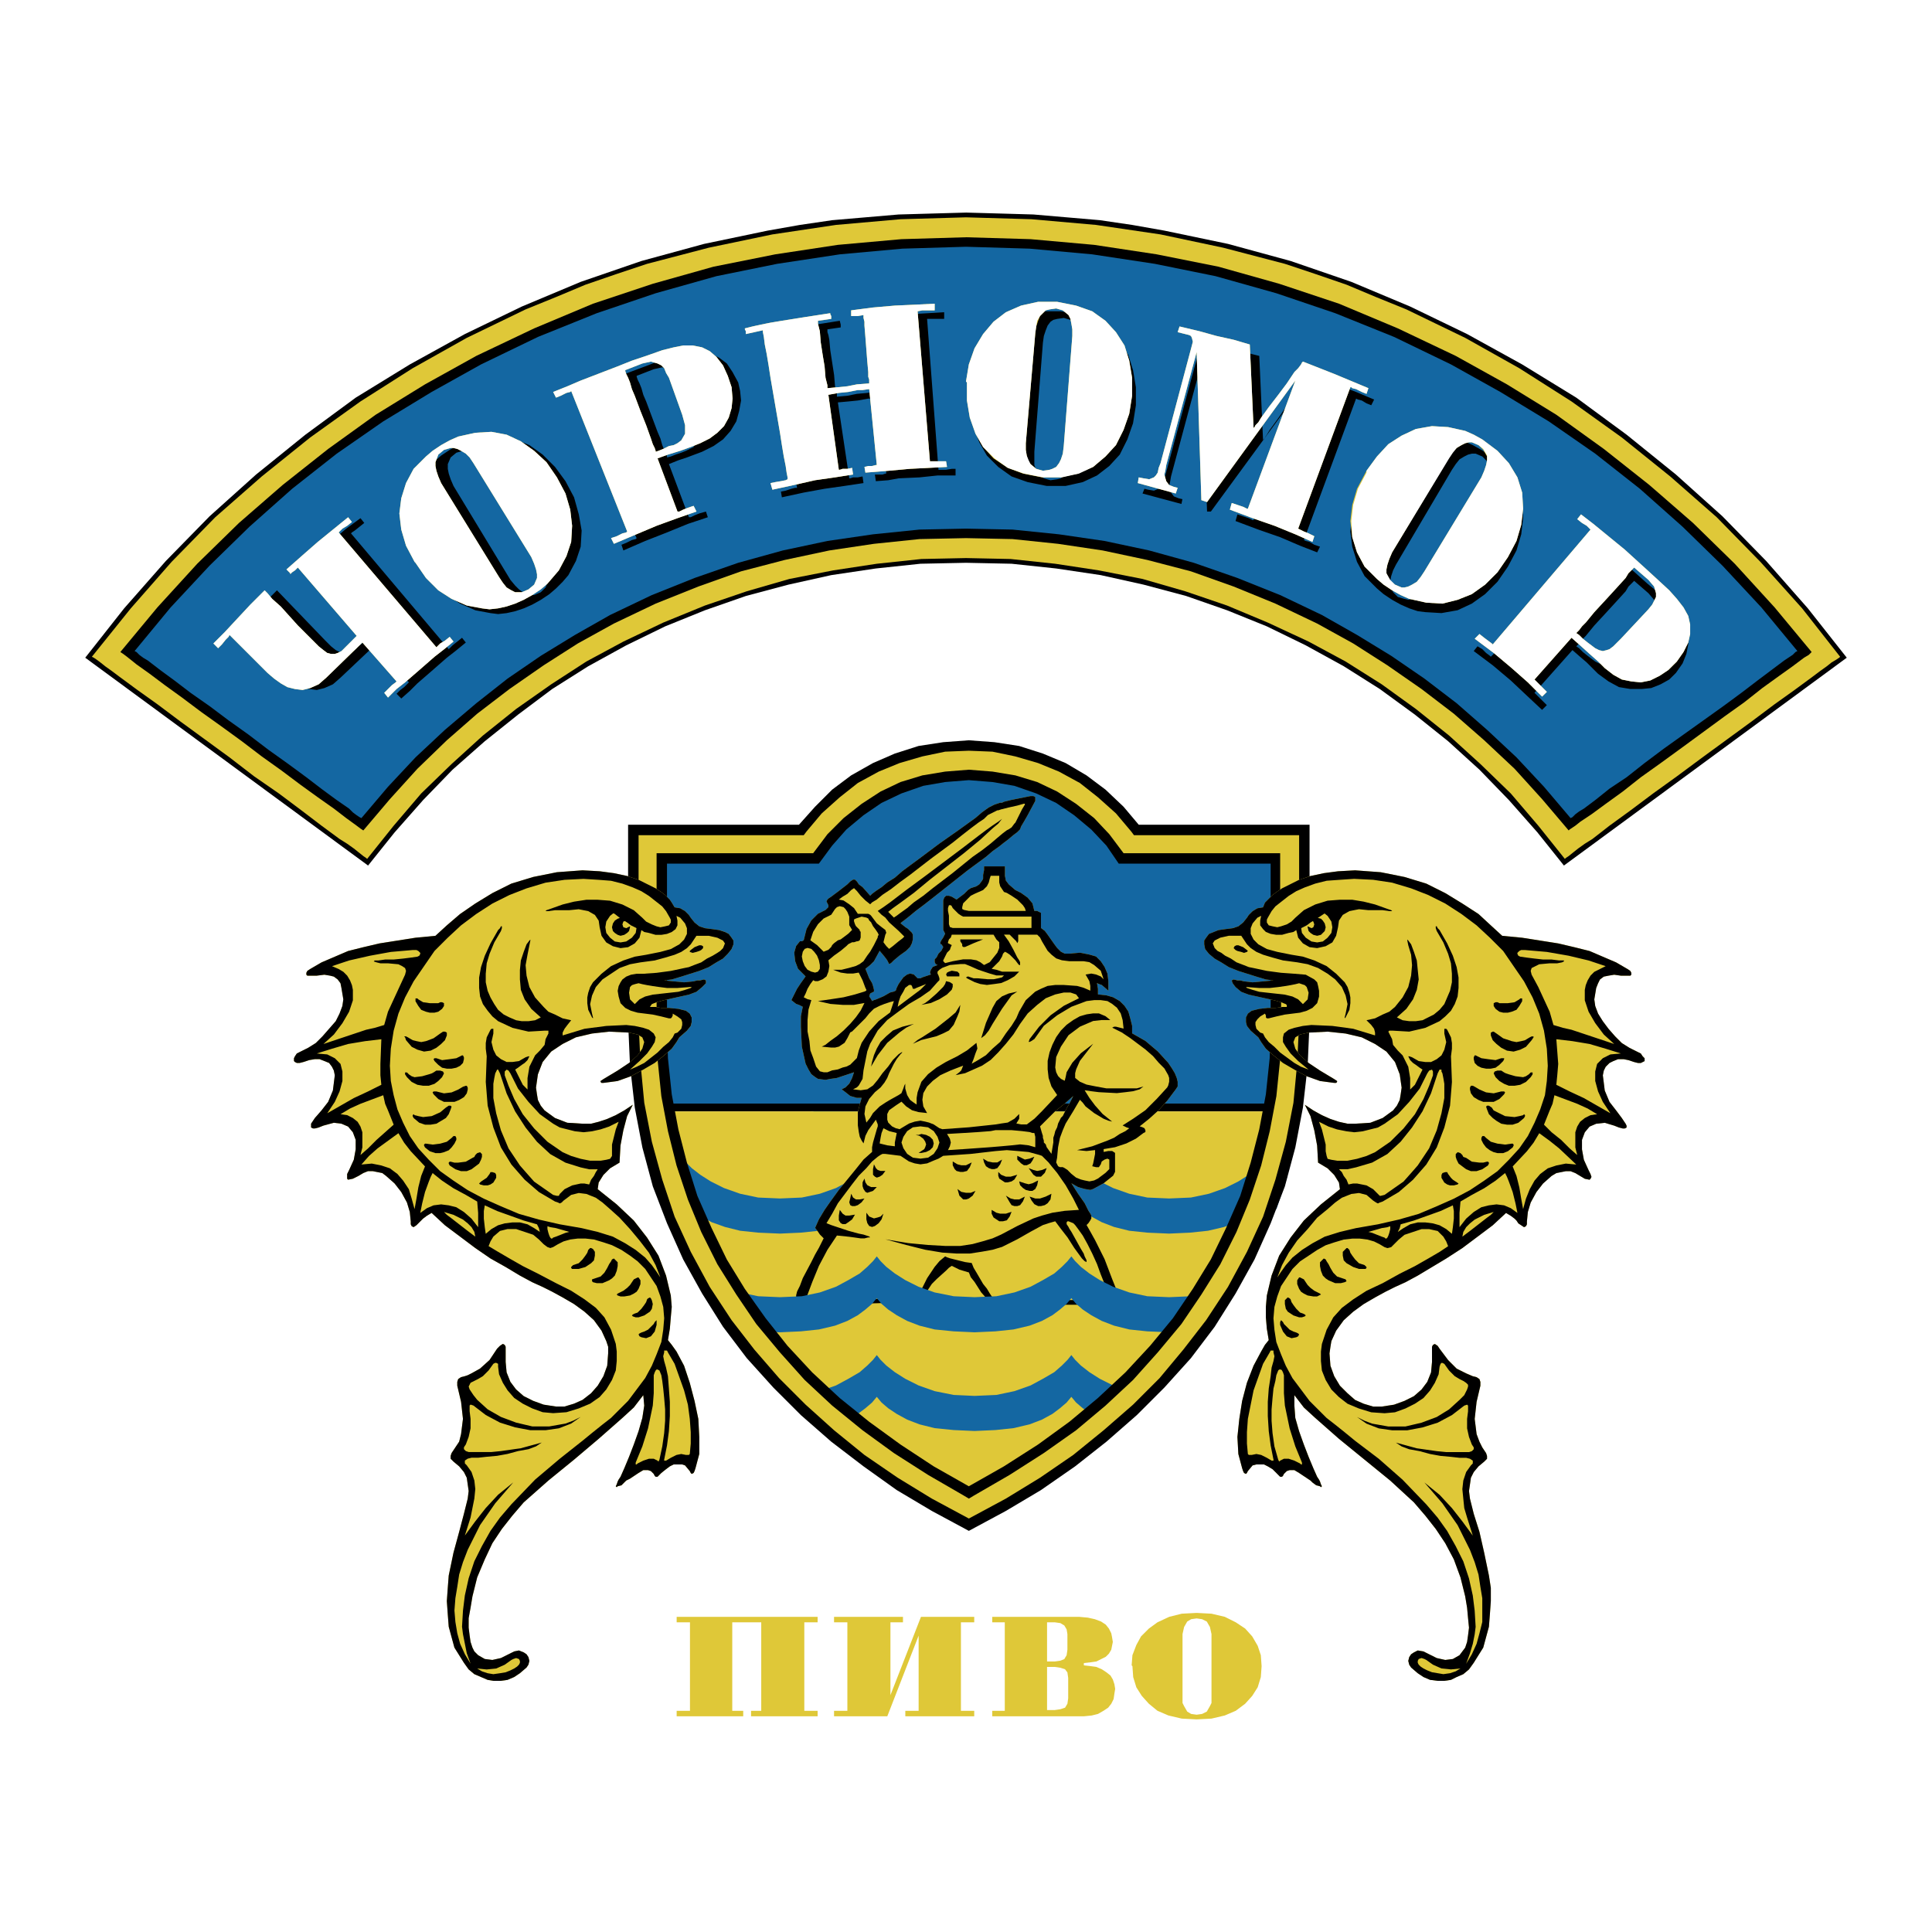
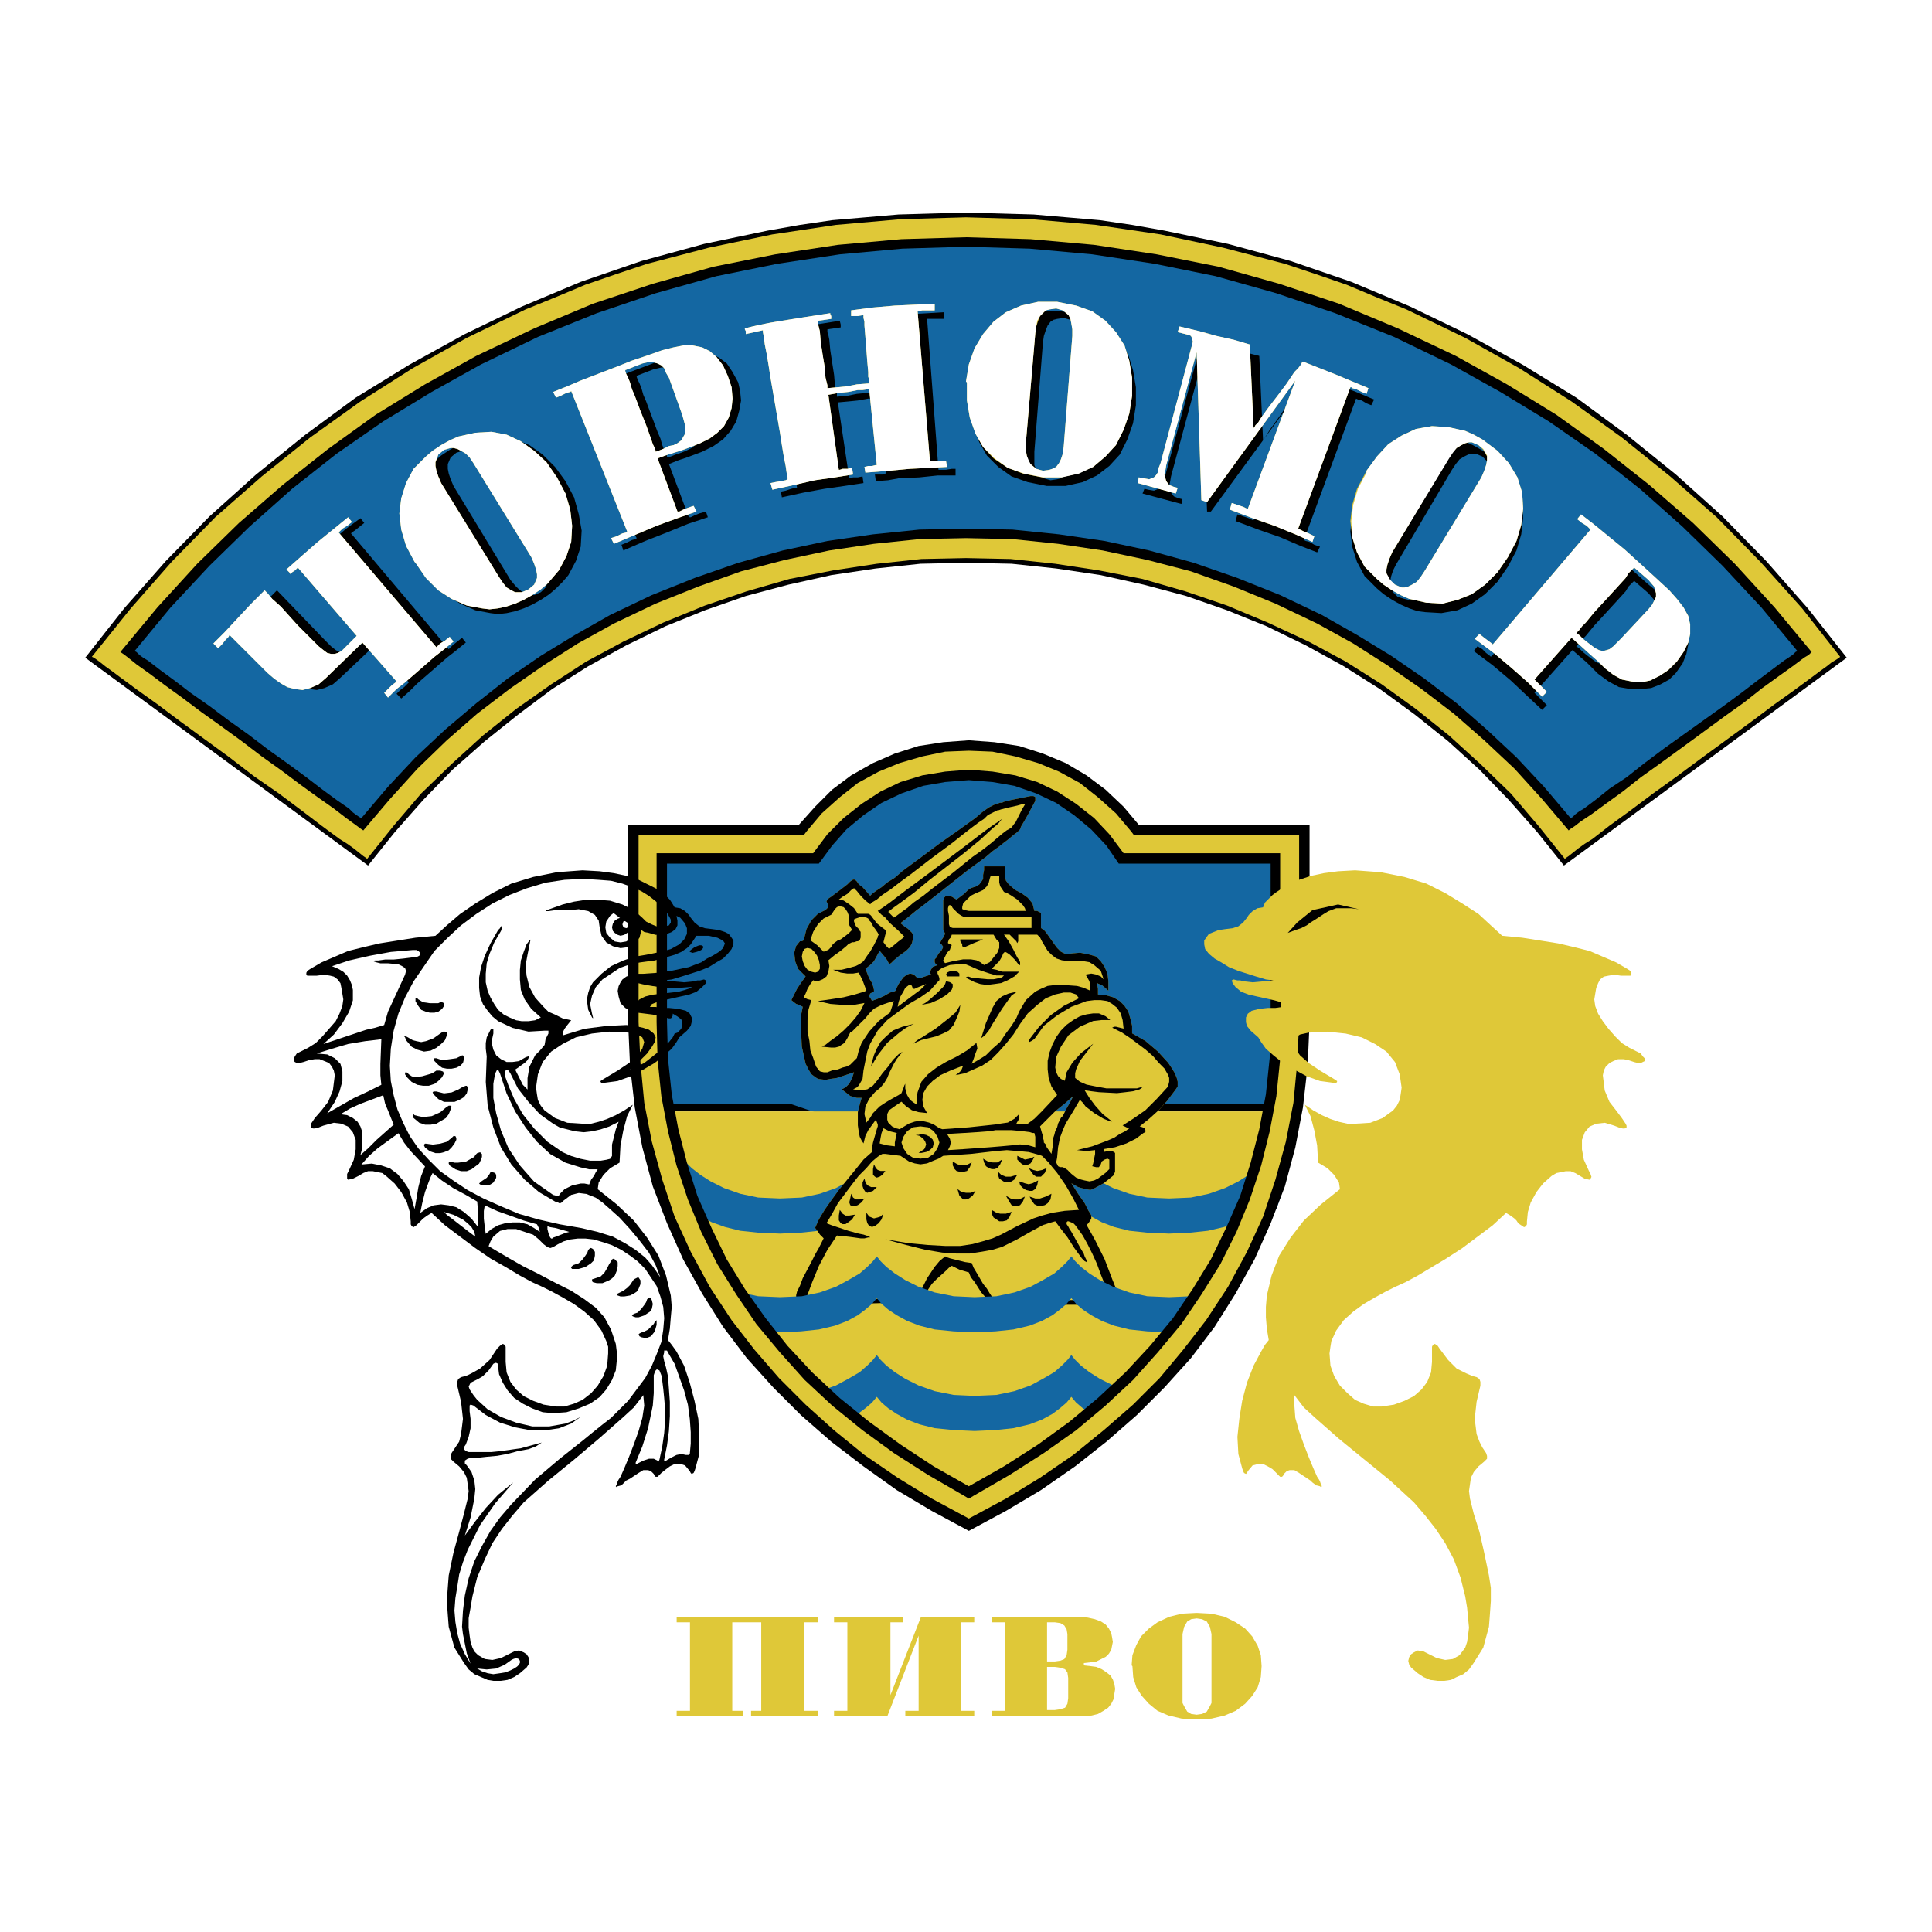
<svg xmlns="http://www.w3.org/2000/svg" width="2500" height="2500" viewBox="0 0 192.756 192.756">
  <g fill-rule="evenodd" clip-rule="evenodd">
    <path fill="#fff" d="M0 0h192.756v192.756H0V0z" />
    <path d="M128.287 110.124H65.412v.758h62.875v-.758zM96.378 21.209l3.409.095 3.315.095 3.314.284 3.313.284 3.22.473 3.219.569 6.346 1.325 6.248 1.705 6.06 2.083 5.871 2.462 5.682 2.746 5.492 3.03 5.399 3.314 5.017 3.693 4.924 3.978 4.641 4.166 4.355 4.45 4.166 4.735 3.883 4.924-28.219 20.737-2.65-3.314-2.842-3.219-2.936-3.031-3.125-2.84-3.312-2.652-3.504-2.556-3.598-2.273-3.789-2.083-3.882-1.894-3.977-1.609-4.072-1.421-4.26-1.136-4.262-.947-4.451-.663-4.449-.473-4.546-.095-4.545.095-4.451.473-4.45.663-4.262.947-4.26 1.136-4.072 1.421-3.978 1.609-3.882 1.894-3.788 2.083-3.598 2.273-3.408 2.556-3.315 2.652-3.219 2.84-2.936 3.031-2.84 3.219-2.652 3.314L8.504 65.62l3.882-4.924 4.167-4.735 4.356-4.45 4.639-4.166 4.924-3.978 5.019-3.693 5.397-3.314 5.492-3.03 5.682-2.746 5.871-2.462 6.06-2.083 6.25-1.705 6.344-1.325 3.22-.569 3.219-.473 3.314-.284 3.315-.284 3.314-.095 3.409-.095z" />
    <path fill="#dfc838" d="M46.57 33.709l-5.398 3.03-5.208 3.314-5.018 3.598-4.829 3.883-4.64 4.071-4.356 4.451-4.072 4.64-3.882 4.829.189.095.284.19.379.283.474.379.662.474.758.568 1.799 1.326 1.989 1.42 2.272 1.704 2.462 1.799 2.462 1.799 2.462 1.895 2.462 1.704 2.273 1.704 1.989 1.515 1.798 1.326.758.474.662.473.474.379.474.379.284.189.094.094 2.652-3.314 2.746-3.219 3.03-2.935 3.125-2.841 3.314-2.652 3.504-2.462 3.503-2.272 3.693-1.989 3.977-1.894 4.167-1.704 4.166-1.42 4.261-1.231 4.356-.853 4.356-.662 4.45-.474 4.451-.094 4.45.094 4.451.474 4.356.662 4.355.853 4.262 1.231 4.166 1.42 4.072 1.704 4.072 1.894 3.692 1.989 3.6 2.272 3.408 2.462 3.314 2.652 3.125 2.841 3.029 2.935 2.747 3.219 2.652 3.314.094-.094.285-.189.472-.379.475-.379.662-.473.758-.474 1.703-1.326 2.084-1.515 2.274-1.704 2.367-1.704 2.556-1.895 2.461-1.799 2.463-1.799 2.272-1.704 1.988-1.42 1.801-1.326.756-.568.664-.474.472-.379.475-.283.283-.19.096-.095-3.789-4.829-4.166-4.64-4.356-4.451-4.64-4.071-4.828-3.883-5.02-3.598-5.207-3.314-5.398-3.03-2.936-1.42-2.936-1.421-3.029-1.231-2.935-1.231-3.032-1.042-3.123-1.041-6.156-1.61-6.25-1.325-6.437-.948-6.44-.568-6.534-.189-6.534.189-6.439.568-6.344.948-6.345 1.325-6.155 1.61-3.124 1.041-3.03 1.042-2.936 1.231-3.03 1.231-2.936 1.421-2.935 1.42z" />
    <path d="M47.517 35.508l-5.114 2.841-4.923 3.03-4.735 3.409-4.545 3.598-4.356 3.788-4.167 4.072-3.976 4.355-3.694 4.451.285.189.378.284.947.758 1.326.946 1.515 1.137 1.705 1.231 1.893 1.421 1.988 1.42 2.084 1.515 1.989 1.515 1.988 1.42 1.894 1.421 1.704 1.231 1.61 1.136 1.231.947 1.042.757.378.285.285.189 2.651-3.125 2.746-3.03 2.936-2.841 3.03-2.651 3.219-2.462 3.409-2.367 3.409-2.179 3.599-1.988 4.166-1.988 4.261-1.705 4.261-1.515 4.356-1.136 4.45-.947 4.451-.663 4.545-.473 4.64-.096 4.64.096 4.544.473 4.452.663 4.451.947 4.355 1.136 4.26 1.515 4.168 1.705 4.166 1.988 3.598 1.988 3.41 2.179 3.408 2.367 3.219 2.462 3.031 2.651 3.029 2.841 2.746 3.03 2.653 3.125.094-.095.285-.189.283-.19.473-.378 1.136-.758 1.422-1.041 1.703-1.231 1.799-1.421 1.99-1.42 2.082-1.515 4.262-3.125 1.988-1.421 1.799-1.42 1.705-1.231 1.326-.947 1.135-.852.475-.284.283-.284-3.693-4.451-3.977-4.355-4.166-4.072-4.355-3.788-4.547-3.598-4.735-3.409-4.923-3.03-5.114-2.841-5.775-2.746-5.871-2.462-5.965-1.988-6.061-1.705-6.156-1.231-6.248-.947-6.346-.568-6.438-.19-6.439.19-6.345.568-6.249.947-6.155 1.231-6.061 1.705-5.965 1.988-5.871 2.462-5.776 2.746z" />
    <path fill="#1467a2" d="M47.99 36.36l-4.924 2.746-4.829 2.936-4.64 3.219-4.45 3.504-4.261 3.788-3.977 3.882-3.883 4.166-3.598 4.356.189.095.284.284.379.284.473.284 1.232.947 1.42 1.042 1.61 1.231 1.894 1.325 1.893 1.421 1.989 1.42 1.988 1.515 1.989 1.421 1.799 1.325 1.61 1.231 1.42 1.042 1.231.852.379.379.379.284.284.189.189.095 2.651-3.125 2.747-2.936 2.935-2.746 3.125-2.651 3.125-2.462 3.314-2.272 3.409-2.083 3.504-1.989 4.166-1.989 4.261-1.704 4.356-1.515 4.451-1.231 4.45-.947 4.545-.663 4.64-.474 4.64-.094 4.64.094 4.64.474 4.545.663 4.451.947 4.45 1.231 4.355 1.515 4.262 1.704 4.166 1.989 3.504 1.989 3.41 2.083 3.312 2.272 3.221 2.462 3.029 2.651 2.936 2.746 2.746 2.936 2.652 3.125.19-.095.283-.284.379-.284.474-.284 1.135-.852 1.42-1.136 1.705-1.137 1.799-1.42 1.895-1.421 1.988-1.42 1.988-1.42 1.988-1.421 1.799-1.325 1.612-1.231 1.513-1.137 1.137-.852.853-.568.284-.284.189-.095-3.598-4.356-3.882-4.166-3.977-3.882-4.262-3.788-4.451-3.504-4.638-3.219-4.831-2.936-4.923-2.746-5.682-2.746-5.871-2.367-5.871-1.989-6.061-1.704-6.06-1.231-6.248-.947-6.25-.568-6.345-.189-6.344.189-6.25.568-6.25.947-6.06 1.231-6.06 1.704-5.871 1.989-5.871 2.367-5.682 2.746z" />
    <path d="M73.652 38.159l-.568-1.042-.568-.852-.758-.568-.758-.378-.852-.19h-.947l-1.042.19-1.136.284-1.42.474-1.231.474-2.273.852-2.178.757-2.178.947.095.189.189.473.284.758.378.947.473 1.042.474 1.231 1.042 2.651 1.042 2.746.473 1.231.474 1.042.284.947.284.663.189.473.095.189-.095.095-.379.095-.568.284-.473.189.189.568 2.178-.947 2.178-.853 2.083-.852 1.988-.663-.189-.568-.663.189-.474.189-.378.189h-.189l-1.988-5.303.946-.379.853-.284 1.515-.568 1.136-.568.947-.663.757-.852.568-.947.286-1.04.189-1.042-.095-.947-.189-.852zm-4.451 3.883l.284 1.042v.852l-.095.284-.189.379-.378.189-.379.189-.474.189-.568.189-.474.189-.378.096v-.094l-.095-.284-.189-.378-.189-.474-.189-.663-.284-.663-.568-1.515-.568-1.515-.284-.663-.189-.663-.189-.474-.189-.379-.095-.284v-.095l1.704-.663.853-.189.757.189.284.189.284.284.284.474.189.473 1.324 3.789zM56.418 48.007l-1.042-1.42-1.231-1.231-1.326-.947-1.421-.568-1.515-.284H48.273l-.852.189-.851.284-.852.379-.852.474-.853.568-.663.568-1.23 1.231-.758 1.42-.474 1.516-.189 1.514.189 1.61.474 1.61.853 1.609.095.095 1.042 1.516 1.231 1.23 1.326.853 1.515.663 1.515.284.758.095.853-.095.852-.189.853-.284.852-.378.853-.474.852-.568.663-.568.663-.663.568-.663.757-1.42.474-1.42.095-1.61-.284-1.61-.474-1.704-.856-1.612zm-2.272 7.86l.284.663.189.568.095.474v.379l-.284.663-.473.473-.663.284h-.284l-.379-.094-.474-.19-.379-.284-.379-.378-.473-.568-5.681-9.375-.284-.663-.189-.568-.095-.474v-.474l.284-.663.568-.473.663-.189h.663l.379.189.474.379.379.378.378.568 5.681 9.375zM46.475 64.105l-.379-.474-.473.379-.473.379-.284.284-.095.095-9.753-11.553.094-.094.284-.19.474-.378.473-.379-.379-.474-1.42 1.042-1.231 1.042-1.325 1.136-1.516 1.326.095.094.189.189.285.379.473.474 1.042 1.136 1.136 1.42 1.231 1.326.947 1.136.473.474.284.379.19.189.095.095-1.137.947-.379.378-.378.19-.379.094-.379.095-.379-.189-.379-.19-.473-.378-.568-.568-4.83-5.02-.662.664-.568.473-.947.947-.758.852-.946.947 4.26 4.262.663.567.663.569.758.379.757.189.757.095.758-.19.852-.379.758-.663 3.504-3.314 3.313 3.788-.094.095-.379.379-.379.284-.378.378.473.473.852-.757.758-.757 1.42-1.231.758-.663.758-.663.852-.663 1.041-.852zM95.336 47.439v-.663h-.378l-.569.095H93.632l-1.136-15.056H94.2v-.663l-1.61.095-1.704.095-1.894.094-1.894.19V31.91l.095.379v.473l.095 1.136.094 1.326.095 1.326.095 1.231v.473l.095.379v.379l-1.137.189-1.042.095-.946.189-1.042.095V39.296l-.095-.379-.094-.379-.095-1.136-.19-1.231-.189-1.232-.095-1.041-.095-.473-.094-.284V32.856l.663-.094.662-.095v-.284l-.094-.379-3.598.568-1.705.284-1.515.285 2.557 15.529h-.19l-.378.095-.569.189-.473.095.095.568 2.178-.473 2.083-.379 1.988-.284 1.894-.284-.095-.663-.473.094h-.473l-.284.095h-.095l-1.137-7.575 1.042-.095.947-.095 1.042-.189h.473l.663-.095.662 7.576h-.094l-.284.095h-.757l.094.662 1.231-.094 1.042-.19 2.083-.095 1.799-.189h1.799zM131.414 55.109l.283-.568-.566-.189-.475-.285-.379-.094-.189-.095 5.209-14.109.189.095.379.094.473.285.473.189.285-.568-1.799-.758-1.705-.663-3.125-1.231v.095l-.19.19-.189.378-.283.474-.758 1.042-.758 1.23-.851 1.232-.758 1.041-.285.473-.19.284-.094.19-.095.095-.377-8.428-1.516-.379-1.42-.284-1.422-.379-1.42-.378-3.597 13.351-.19.474-.095.379-.379.473-.473.189-.568-.095-.379-.094-.19.473 3.883 1.042.096-.473-.381-.095-.473-.19-.283-.378-.189-.663.093-.379.096-.568 3.029-11.268.569 14.772h.379l8.806-12.026-4.545 12.878h-.095l-.379-.19-.569-.189-.568-.19-.188.663 2.272.852 2.178.758 1.988.852 1.705.663zM113.328 40.432v-1.799l-.285-1.705-.473-1.515-.852-1.326-1.043-1.137-1.324-.947-1.611-.568-1.893-.378h-1.895l-1.705.378-1.514.663-1.232.947-1.041 1.137-.758 1.42-.568 1.61-.284 1.705.095.189v1.799l.189 1.705.568 1.515.758 1.326 1.137 1.136 1.326.947 1.609.568 1.893.379h1.895l1.705-.379 1.42-.663 1.23-.947 1.043-1.136.758-1.515.566-1.61.286-1.799zm-6.439 5.019l-.094.663-.189.568-.189.474-.285.284-.283.284-.379.095-.662.095-.664-.19-.568-.473-.189-.379-.189-.474v-1.325l.854-10.889.094-.663.189-.568.189-.474.285-.378.283-.189.379-.095.662-.095.664.189.566.474.189.378.189.474.096.568v.663l-.948 10.983zM150.447 56.529l.852-1.609.475-1.61.189-1.61-.096-1.515-.473-1.516-.854-1.42-1.23-1.231-.662-.568-.854-.568-.852-.474-.852-.379-.854-.284-.758-.189h-1.704l-1.516.284-1.42.568-1.326.947-1.23 1.231-1.041 1.42v.095l-.854 1.61-.473 1.704-.189 1.61.189 1.515.473 1.515.758 1.42 1.23 1.231.664.568.852.568.852.474.854.378.852.284.758.095 1.609.095 1.609-.284 1.422-.663 1.324-.947 1.232-1.231 1.044-1.514zm-7.955 1.705l-.379.568-.473.474-.379.284-.379.189-.379.095-.379-.095-.662-.189-.475-.474-.283-.663v-.473l.096-.474.188-.568.285-.568 5.586-9.469.379-.568.379-.474.475-.284.379-.189.379-.095h.379l.662.284.473.473.285.663v.474l-.096.473-.189.568-.283.568-5.589 9.47zM167.207 67.135l.664-.947.379-.947.188-.947v-.852l-.188-.853-.379-.852-.664-.758-.758-.852-1.041-1.042-1.041-.852-1.799-1.61-1.801-1.515-1.799-1.515-.094.189-.379.378-.473.568-.664.758-.758.946-.947.947-1.799 2.178-1.893 2.178-.854 1.042-.758.852-.662.757-.473.663-.379.379-.096.095-.094-.095-.379-.284-.379-.379-.475-.284-.379.473 1.895 1.421 1.799 1.515 1.609 1.515 1.516 1.42.475-.474-.475-.473-.379-.379-.283-.284-.096-.095 3.789-4.261.756.663.664.568 1.137 1.136 1.041.758 1.041.568 1.137.189h1.137l.947-.095.947-.379.852-.474.665-.658zm-5.492-2.083l-.758.758-.379.284-.283.095-.379.095-.379-.095-.379-.189-.379-.284-.379-.284-.473-.379-.379-.378-.283-.189.094-.095.189-.189.283-.378.379-.378.854-1.042 1.137-1.231 1.041-1.136.947-1.042.283-.474.285-.284.188-.189.096-.095 1.42 1.23.568.663.189.663v.379l-.189.378-.189.379-.379.473-2.746 2.934z" />
    <path d="M112.949 39.485v-1.799l-.285-1.705-.473-1.515-.852-1.326-1.043-1.136-1.324-.947-1.611-.568-1.893-.379h-1.895l-1.703.379-1.516.663-1.232.947-1.041 1.231-.852 1.42-.569 1.61-.284 1.704.095.095v1.799l.284 1.705.568 1.609.758 1.326 1.041 1.136 1.422.947 1.514.568 1.895.378h1.895l1.703-.378 1.516-.663 1.23-1.042 1.043-1.136.758-1.515.566-1.61.285-1.798zm-6.818 5.018l-.094.758-.189.568-.189.379-.285.379-.379.189-.283.095-.662.095-.664-.189-.568-.474-.283-.379-.096-.473-.094-.568v-.663l.947-10.984.094-.663.189-.568.189-.473.285-.284.283-.284.379-.095.662-.095.664.189.568.473.189.379.094.474.096.568v.663l-.853 10.983zM94.484 46.587l-.095-.568H92.78l-1.232-14.961.474-.095H93.253V30.3l-1.894.095-2.083.094-2.178.19-2.178.284v.568h.663l.568-.095V31.72l.095.379v.379l.094 1.136.095 1.231.095 1.231.095 1.042v.473l.094.284v.379l-1.231.095-.946.189-.948.095-1.041.095V38.443l-.095-.379-.095-.378-.094-1.136-.189-1.136-.19-1.231-.095-1.137-.094-.379-.095-.378V32.004l.663-.094.663-.095V31.531l-.095-.189v-.095l-2.462.379-2.367.378-1.136.19-.948.189-.852.189-.757.19v.094l.095.19V33.33l.851-.189.853-.19v.19l.094.473.095.758.19.947.189 1.136.19 1.231.473 2.746.473 2.746.19 1.231.189 1.136.189.947.095.663.095.473v.19l-.19.095-.473.094-.568.095-.473.095.189.662 2.178-.473 2.083-.473 1.989-.285 1.799-.283-.095-.663-.473.094h-.474l-.284.095h-.095l-1.042-7.48 1.042-.19.947-.095.947-.189h.473l.663-.095.758 7.575h-.095l-.379.095h-.378l-.379.095.094.568 1.232-.094 1.136-.095 2.083-.19 1.894-.094 1.799-.095zM130.941 54.067l.19-.568-.569-.284-.474-.189-.379-.19-.189-.094 5.209-14.109h.093l.096.095.379.094.568.284.473.19.189-.568-3.408-1.421-3.125-1.231-.096.095-.093.189-.285.379-.379.379-.758 1.136-.852 1.137-.947 1.23-.756 1.042-.285.473-.283.285-.096.189-.094.095-.379-8.333-1.611-.474-1.703-.378-1.705-.474-1.988-.474-.19.569 1.137.284.189.095.094.189.096.379-.096.378-3.125 11.742-.189.474-.094.473-.19.284-.189.189-.473.19-.568-.095-.475-.095-.093.569 3.787 1.041.189-.568-.379-.095-.472-.189-.286-.379-.189-.662.096-.379.093-.569 3.032-11.268.472 14.772.569.19 8.806-12.121-4.734 12.783h-.096l-.379-.189-.568-.189-.568-.189-.188.662 2.272.852 2.177.758 2.084.852.852.378.853.379zM150.447 55.583l.852-1.61.475-1.61.189-1.61-.096-1.61-.473-1.515-.854-1.42-1.135-1.231-1.516-1.136-.854-.474-.852-.378-.852-.189-.854-.189-1.609-.095-1.609.284-1.42.663-1.326.853-1.137 1.231-1.041 1.42-.094.189-.854 1.609-.473 1.61-.189 1.61.189 1.61.473 1.515.758 1.42 1.23 1.231.664.568.852.568.852.474.854.379.852.189.852.189 1.611.095 1.514-.379 1.422-.568 1.324-.947 1.232-1.231 1.043-1.515zm-8.334 1.42l-.377.568-.379.474-.475.284-.379.189-.379.095h-.283l-.664-.284-.566-.473-.285-.663v-.379l.096-.473.189-.568.283-.663 5.682-9.47.379-.568.379-.378.473-.284.379-.189.379-.095h.285l.662.284.473.474.379.663v.378l-.094.474-.189.568-.285.663-5.683 9.373zM45.245 64.01l-.379-.473-.474.379-.474.283-.284.285-.094.094-9.753-11.457.094-.095.285-.284.473-.284.473-.379-.379-.474-3.03 2.462-1.515 1.326-1.609 1.42.094.095.095.095.19.189v.095l.189-.189.284-.19.189-.189.095-.095 5.871 6.818-1.136 1.136-.379.379-.379.189-.284.095h-.379l-.379-.095-.379-.284-.473-.378-.568-.568-.095-.095-.094-.095-.569-.568-.757-.758-.852-.946-.853-.947-.852-.758-.473-.568-.189-.189-.095-.096-1.421 1.421-1.325 1.421-1.232 1.325-1.135 1.136.473.474.378-.379.379-.473.284-.284.095-.189 3.788 3.787.663.568.662.474.663.379.758.189.757.095.758-.19.852-.379.758-.663 3.598-3.503 3.409 3.882-.095.095-.379.284-.379.379-.378.379.378.473.853-.852.852-.663 1.42-1.231.758-.663.758-.663.852-.663 1.042-.852zM55.565 47.628l-1.042-1.515-1.231-1.136-1.326-.947-1.42-.663-1.516-.284-1.609.095-.853.189-.852.189-.852.379-.853.474-.852.568-.663.568-1.231 1.231-.757 1.42-.474 1.515-.189 1.515.189 1.61.474 1.61.852 1.61.095.095 1.042 1.515 1.231 1.23 1.326.853 1.515.663 1.516.284.757.095.852-.095.853-.189.852-.284.853-.379.852-.474.853-.568.663-.568 1.137-1.326.757-1.42.473-1.421.095-1.609-.189-1.61-.473-1.61-.855-1.61zm-2.556 7.955l.284.663.189.568.095.474v.379l-.285.663-.568.473-.663.284h-.663l-.378-.189-.473-.284-.379-.473-.378-.568-5.776-9.375-.284-.663-.189-.568-.094-.474v-.379l.284-.757.568-.473.663-.189h.284l.378.095.378.189.474.284.379.378.379.568 5.775 9.374zM72.61 37.497l-.474-1.042-.663-.853-.663-.568-.757-.378-.947-.189h-.946l-.947.189-1.136.284-1.61.568-1.42.474-1.42.568-1.231.473-2.462.947-1.326.568-1.42.568.284.568.474-.189.568-.284.378-.095.095-.095 5.587 14.014-.095.095-.379.095-.568.284-.568.189.285.568 4.261-1.799 2.083-.758 1.894-.663-.284-.568-.568.189-.474.189-.379.189h-.189l-1.988-5.303 1.042-.378 1.231-.379 1.042-.378.946-.379.947-.474.758-.568.663-.663.474-.852.284-.947.095-.947-.095-1.136-.382-1.134zm-4.545 3.882l.284 1.042v.852l-.379.663-.379.284-.378.189-.473.094-.568.285-.474.189-.284.095v-.095l-.095-.284-.189-.379-.189-.568-.474-1.325L63.898 41l-.568-1.515-.284-.663-.189-.663-.189-.473-.189-.379-.095-.284v-.095l1.705-.663.853-.189.663.189.379.189.284.284.189.474.285.474 1.323 3.693zM167.303 65.999l.662-.947.473-.947.189-.852v-.947l-.189-.852-.473-.853-.662-.852-.758-.853-1.23-1.136-1.137-1.042-2.084-1.894-2.084-1.705-1.041-.852-1.23-.947-.379.474.473.379.475.284.283.284.096.095-9.754 11.458-.094-.095-.379-.284-.379-.284-.475-.378-.473.473 1.895 1.42 1.799 1.515 1.609 1.42 1.42 1.42.475-.474-.475-.473-.379-.379-.283-.284-.096-.095 3.693-4.167.852.757.947.853.854.757.662.663.852.663.854.474.947.189.945.095.947-.189.947-.474.852-.568.853-.85zm-5.588-2.273l-.758.758-.379.284-.283.095-.379.095-.379-.095-.379-.189-.379-.285-.379-.284-.473-.379-.379-.378-.283-.189.094-.095.189-.189.283-.379.379-.379.854-1.042 1.137-1.231 1.041-1.136.947-1.042.283-.474.285-.284.188-.189.096-.095 1.42 1.231.568.663.189.663v.379l-.189.379-.189.379-.379.473-2.746 2.935z" fill="#dfc838" />
    <path fill="#fff" d="M45.245 64.01l-.379-.473-.474.379-.474.283-.284.285-.094.094-9.753-11.457.094-.095.285-.284.473-.284.473-.379-.379-.474-3.03 2.462-1.515 1.326-1.609 1.42.094.095.095.095.19.189v.095l.189-.189.284-.19.189-.189.095-.095 5.871 6.818-1.136 1.136-.379.379-.379.189-.284.095h-.379l-.379-.095-.379-.284-.473-.378-.568-.568-.095-.095-.094-.095-.569-.568-.757-.758-.852-.946-.853-.947-.852-.758-.473-.568-.189-.189-.095-.096-1.421 1.421-1.325 1.421-1.232 1.325-1.135 1.136.473.474.378-.379.379-.473.284-.284.095-.189 3.788 3.787.663.568.662.474.663.379.758.189.757.095.758-.19.852-.379.758-.663 3.598-3.503 3.409 3.882-.095.095-.379.284-.379.379-.378.379.378.473.853-.852.852-.663 1.42-1.231.758-.663.758-.663.852-.663 1.042-.852zM55.565 47.628l-1.042-1.515-1.231-1.136-1.326-.947-1.42-.663-1.516-.284-1.609.095-.853.189-.852.189-.852.379-.853.474-.852.568-.663.568-1.231 1.231-.757 1.42-.474 1.515-.189 1.515.189 1.61.474 1.61.852 1.61.095.095 1.042 1.515 1.231 1.23 1.326.853 1.515.663 1.516.284.757.095.852-.095.853-.189.852-.284.853-.379.852-.474.853-.568.663-.568 1.137-1.326.757-1.42.473-1.421.095-1.609-.189-1.61-.473-1.61-.855-1.61zm-2.556 7.955l.284.663.189.568.095.474v.379l-.285.663-.568.473-.663.284h-.663l-.378-.189-.473-.284-.379-.473-.378-.568-5.776-9.375-.284-.663-.189-.568-.094-.474v-.379l.284-.757.568-.473.663-.189h.284l.378.095.378.189.474.284.379.378.379.568 5.775 9.374zM72.61 37.497l-.474-1.042-.663-.853-.663-.568-.757-.378-.947-.189h-.946l-.947.189-1.136.284-1.61.568-1.42.474-1.42.568-1.231.473-2.462.947-1.326.568-1.42.568.284.568.474-.189.568-.284.378-.095.095-.095 5.587 14.014-.095.095-.379.095-.568.284-.568.189.285.568 4.261-1.799 2.083-.758 1.894-.663-.284-.568-.568.189-.474.189-.379.189h-.189l-1.988-5.303 1.042-.378 1.231-.379 1.042-.378.946-.379.947-.474.758-.568.663-.663.474-.852.284-.947.095-.947-.095-1.136-.382-1.134zm-4.545 3.882l.284 1.042v.852l-.379.663-.379.284-.378.189-.473.094-.568.285-.474.189-.284.095v-.095l-.095-.284-.189-.379-.189-.568-.474-1.325L63.898 41l-.568-1.515-.284-.663-.189-.663-.189-.473-.189-.379-.095-.284v-.095l1.705-.663.853-.189.663.189.379.189.284.284.189.474.285.474 1.323 3.693zM167.303 65.999l.662-.947.473-.947.189-.852v-.947l-.189-.852-.473-.853-.662-.852-.758-.853-1.23-1.136-1.137-1.042-2.084-1.894-2.084-1.705-1.041-.852-1.23-.947-.379.474.473.379.475.284.283.284.096.095-9.754 11.458-.094-.095-.379-.284-.379-.284-.475-.378-.473.473 1.895 1.42 1.799 1.515 1.609 1.42 1.42 1.42.475-.474-.475-.473-.379-.379-.283-.284-.096-.095 3.693-4.167.852.757.947.853.854.757.662.663.852.663.854.474.947.189.945.095.947-.189.947-.474.852-.568.853-.85zm-5.588-2.273l-.758.758-.379.284-.283.095-.379.095-.379-.095-.379-.189-.379-.285-.379-.284-.473-.379-.379-.378-.283-.189.094-.095.189-.189.283-.379.379-.379.854-1.042 1.137-1.231 1.041-1.136.947-1.042.283-.474.285-.284.188-.189.096-.095 1.42 1.231.568.663.189.663v.379l-.189.379-.189.379-.379.473-2.746 2.935zM94.484 46.587l-.095-.568H92.78l-1.232-14.961.474-.095H93.253V30.3l-1.894.095-2.083.094-2.178.19-2.178.284v.568h.663l.568-.095V31.72l.095.379v.379l.094 1.136.095 1.231.095 1.231.095 1.042v.473l.094.284v.379l-1.231.095-.946.189-.948.095-1.041.095V38.443l-.095-.379-.095-.378-.094-1.136-.189-1.136-.19-1.231-.095-1.137-.094-.379-.095-.378V32.004l.663-.094.663-.095V31.531l-.095-.189v-.095l-2.462.379-2.367.378-1.136.19-.948.189-.852.189-.757.19v.094l.095.19V33.33l.851-.189.853-.19v.19l.094.473.095.758.19.947.189 1.136.19 1.231.473 2.746.473 2.746.19 1.231.189 1.136.189.947.095.663.095.473v.19l-.19.095-.473.094-.568.095-.473.095.189.662 2.178-.473 2.083-.473 1.989-.285 1.799-.283-.095-.663-.473.094h-.474l-.284.095h-.095l-1.042-7.48 1.042-.19.947-.095.947-.189h.473l.663-.095.758 7.575h-.095l-.379.095h-.378l-.379.095.094.568 1.232-.094 1.136-.095 2.083-.19 1.894-.094 1.799-.095zM112.949 39.485v-1.799l-.285-1.705-.473-1.515-.852-1.326-1.043-1.136-1.324-.947-1.611-.568-1.893-.379h-1.895l-1.703.379-1.516.663-1.232.947-1.041 1.231-.852 1.42-.569 1.61-.284 1.704.095.095v1.799l.284 1.705.568 1.609.758 1.326 1.137 1.136 1.326.947 1.609.568 1.895.378h1.893l1.705-.378 1.42-.663 1.23-1.042 1.043-1.136.758-1.515.566-1.61.286-1.798zm-6.818 5.018l-.094.758-.189.568-.189.379-.285.379-.379.189-.283.095-.662.095-.664-.189-.568-.474-.189-.379-.189-.473-.094-.568v-.663l.947-10.984.094-.663.096-.568.283-.473.285-.284.283-.284.379-.095.662-.095.664.189.568.473.189.379.094.474.096.568v.663l-.855 10.983zM150.447 55.583l.852-1.61.475-1.61.189-1.61-.096-1.61-.473-1.515-.854-1.42-1.135-1.231-1.516-1.136-.854-.474-.852-.378-.852-.189-.854-.189-1.609-.095-1.609.284-1.42.663-1.326.853-1.137 1.231-1.041 1.42v.189l-.852 1.609-.475 1.61-.189 1.61.096 1.61.473 1.515.758 1.42 1.23 1.231.664.568.852.568.852.474.854.379.852.189.852.189 1.611.095 1.514-.379 1.422-.568 1.324-.947 1.232-1.231 1.042-1.515zm-8.334 1.42l-.377.568-.379.474-.475.284-.379.189-.379.095h-.283l-.664-.284-.473-.473-.379-.663v-.379l.096-.473.189-.568.283-.663 5.682-9.375.379-.568.379-.473.473-.284.379-.189.379-.095h.285l.662.284.473.379.379.663v.473l-.094.474-.189.568-.285.663-5.682 9.373zM130.941 54.067l.19-.568-.569-.284-.474-.189-.379-.19-.189-.094 5.209-14.109h.093l.096.095.379.094.568.284.473.19.189-.568-3.408-1.421-3.125-1.231-.096.095-.093.189-.285.379-.379.379-.758 1.136-.852 1.137-.947 1.23-.756 1.042-.285.473-.283.285-.096.189-.094.095-.379-8.333-1.611-.474-1.703-.378-1.705-.474-1.988-.474-.19.569 1.137.284.189.095.094.189.096.379-.096.378-3.125 11.742-.189.474-.094.473-.19.284-.189.189-.473.19-.568-.095-.475-.095-.093.569 3.787 1.041.189-.568-.379-.095-.472-.189-.286-.379-.189-.662.096-.379.093-.569 3.032-11.268.472 14.772.569.19 8.806-12.121-4.734 12.783h-.096l-.379-.189-.568-.189-.568-.189-.188.662 2.272.852 2.177.758 2.084.852.852.378.853.379z" />
    <path fill="#1467a2" d="M96.661 76.793l-2.368.189-2.272.379-2.178.663-1.989.947-1.894 1.231-1.799 1.42-1.61 1.61-1.42 1.894H65.507v16.854l.189 4.073.19 2.083.283 1.988h60.981l.475-4.071.189-1.99V93.554l-.095-1.611v-6.817h-15.623l-1.42-1.894-1.516-1.61-1.799-1.42-1.894-1.231-1.988-.947-2.178-.663-2.274-.379-2.366-.189z" />
    <path fill="#1467a2" d="M102.438 82.664l.189 13.824 10.32-9.184-5.492 12.688 13.162-4.071-10.131 9.374 13.731 1.516-13.069 4.45 11.836 7.007-13.73-1.231 7.955 11.268-12.025-6.818 2.746 13.541-8.239-11.079-3.03 13.541-3.031-13.541-8.238 11.079 2.746-13.541-12.12 6.818 8.048-11.268-13.73 1.231 11.837-7.007-13.068-4.45 13.73-1.516-10.131-9.374 13.162 4.071-5.492-12.688 10.321 9.184.189-13.824 5.777 12.499 5.777-12.499z" />
    <path fill="#dfc838" d="M126.697 110.882H65.905l.663 2.935.758 2.936.947 2.841 1.136 2.746 1.326 2.746 1.515 2.651 1.609 2.557 1.8 2.462 1.988 2.367 2.083 2.273 2.273 2.177 2.462 2.178 2.651 1.989 2.746 1.989 2.936 1.798 3.03 1.705.473.285.474-.285 3.03-1.705 2.935-1.798 2.746-1.989 2.653-1.989 2.461-2.178 2.273-2.177 2.082-2.273 1.988-2.367 1.801-2.462 1.703-2.557 1.422-2.651 1.324-2.746 1.137-2.746.947-2.841.758-2.936.662-2.935z" />
-     <path d="M128.857 110.104H65.984v.758h62.873v-.758z" />
+     <path d="M128.857 110.104H65.984h62.873v-.758z" />
    <path fill="#1467a2" d="M83.887 141.888l.656-.252 1.041-.569.758-.568.663-.568.473-.569.474.569.662.568.853.568 1.041.569 1.231.472 1.515.379 1.894.19 2.082.094 2.084-.094 1.799-.19 1.61-.379 1.232-.472 1.041-.569.758-.568.662-.568.473-.569.474.569.662.568.854.568 1.041.569 1.23.472.344.086 2.746-2.39.614-.614-.389-.017-1.799-.378-1.609-.568-1.327-.664-1.041-.662-.853-.663-.568-.568-.379-.474-.379.474-.567.568-.757.663-1.137.662-1.231.664-1.611.568-1.799.378-2.178.096-2.082-.096-1.894-.378-1.609-.568-1.326-.664-1.042-.662-.852-.663-.568-.568-.379-.474-.378.474-.568.568-.758.663-1.136.662-1.231.664-1.61.568-1.02.215.794.794 2.316 2.084z" />
    <path d="M97.23 139.269l-2.083-.096-1.894-.378-1.61-.568-1.326-.663-1.042-.662-.852-.663-.568-.568-.379-.474.379.474.568.568.852.663 1.042.662 1.326.663 1.61.568 1.894.378 2.083.096zm0 0z" />
    <path fill="#1467a2" d="M68.049 119.689l.018-.021.474.568.663.568.757.568 1.041.568 1.326.474 1.515.378 1.799.189 2.178.095 2.083-.095 1.8-.189 1.609-.378 1.231-.474 1.041-.568.758-.568.663-.568.473-.568.474.568.662.568.853.568 1.041.568 1.231.474 1.515.378 1.894.189 2.082.095 2.084-.095 1.799-.189 1.61-.378 1.232-.474 1.041-.568.758-.568.662-.568.473-.568.474.568.662.568.854.568 1.041.568 1.23.474 1.516.378 1.799.189 2.178.095 2.082-.095 1.798-.189 1.612-.378 1.23-.474 1.041-.568.854-.568.662-.568.473-.568.474.568.479.411 1.095-3.283-.248-.158-.853-.663-.569-.568-.378-.474-.379.474-.569.568-.851.663-1.041.663-1.326.662-1.61.569-1.799.379-2.177.094-2.178-.094-1.799-.379-1.609-.569-1.327-.662-1.041-.663-.853-.663-.568-.568-.379-.474-.379.474-.567.568-.757.663-1.137.663-1.231.662-1.611.569-1.799.379-2.178.094-2.082-.094-1.894-.379-1.609-.569-1.326-.662-1.042-.663-.852-.663-.568-.568-.379-.474-.378.474-.568.568-.758.663-1.136.663-1.231.662-1.61.569-1.799.379-2.178.094-2.178-.094-1.799-.379-1.61-.569-1.325-.662-1.042-.663-.852-.663-.568-.568-.379-.474-.379.474-.567.568-.059.052.211.766.776 2.328z" />
    <path d="M117.211 107.074l-.285-.474-.379-.568-1.041-1.136-1.23-1.042-1.326-.757v-.758l-.189-.758-.189-.662-.379-.568-.473-.474-.662-.379-.664-.189-.852-.095v-.567l-.096-.568.189.095.285.095.662.567v-.946l-.094-.758-.285-.663-.379-.567-.473-.474-.662-.189-.947-.189-1.043.095h-.473l-.379-.189-.379-.379-.283-.379-.664-.946-.283-.379-.379-.284V91.075l-.189-.095-.189-.095H103.198l-.096-.379-.094-.379-.475-.568-.662-.473-.568-.284-.662-.568-.285-.379-.094-.473V86.435H98.18v.379l-.094.473v.379l-.096.189-.283.379-.285.189-.283.095-.285.095-.284.189-.379.379-.378.284-.379.285-.474-.285-.284-.095h-.284l-.189.189-.095.284V92.778l.095.189.095.189-.189.378-.189.284-.095.189v.189h.095l.189.284-.095.189-.094.189-.285.284-.189.379-.189.189v.284l.095.19.189.094-.473.189-.189.284-.095.284.095.189-.568.189-.284.095-.189.095h-.288l-.095-.095-.284-.284-.379-.095-.284.095-.379.284-.473.663-.189.378-.095.284-.189.095-.379.095-.663.379-.663.284-.284.095-.189.095-.095-.189-.189-.284.095-.284.189-.095.189-.095v-.189l-.094-.377-.095-.284-.284-.474-.189-.474-.19-.474.474-.379.379-.378.568-1.042.474.568.284.379.189.379.189-.096.284-.283.568-.474.663-.474.189-.189.189-.189.189-.378.094-.379v-.472l-.094-.189-.189-.189-.189-.189-.284-.189-.474-.379.095-.095.379-.284.474-.378.568-.473.757-.568.852-.663 1.799-1.42 1.799-1.42 1.799-1.326.664-.568.662-.473.473-.379.379-.284.568-.474.379-.284.283-.284.096-.284.283-.474.379-.663.758-1.421v-.38l-.189-.095h-.283l-.947.189-.947.189-.758.189-.189.095h-.189l-.566.189-.568.284-.664.474-.662.568-1.705 1.231-1.894 1.326-1.894 1.42-1.799 1.326-.757.663-.757.474-.568.474-.568.378-.378.284-.189.189-.757-.852-.379-.284-.189-.284-.195-.189h-.189l-.284.189-.284.284-.852.663-.379.284-.379.284-.284.189-.094.095-.095.189.095.189.094.189v.189l-.094.095-.189.189-.758.378-.663.663-.474.853-.284 1.136-.189.095h-.189l-.378.473-.189.663.095.853.284.757.379.379.378.379-.473.663-.379.568-.568 1.136.474.379.284.095.379.189-.189.946v1.042l.095 1.988.189.853.189.852.284.568.284.474.379.284.284.189.758.095.473-.095.663-.095.852-.284.852-.284-.189.568-.284.568-.379.378-.379.189.379.284.474.379.663.189h.474l-.189.663-.189.757v1.326l.095.663.095.473.189.379.189.284.189-.758.285-.567.757-1.042.189.474v.189l-.095.284-.189.662-.189.663-.095.474v.472l-.852.758-.758.947-1.704 2.083-.758 1.042-.663.946-.568.947-.379.852.284.38.19.283.378.379-.189.379-.284.568-.379.662-.379.758-.852 1.609-.284.758-.284.568-.094.379v.284l.189.284.284.094 1.042.096h2.841l1.609.094 3.409-.094h1.705l1.61-.096.189-.662.284-.568.379-.568.473-.473.947-.853.284-.284.284-.189.379.189.379.189.947.284.188.474.378.473.664 1.042.758.853.283.379.189.188.379-.095h.379l.568-.094h9.09l1.42-.096h.285l.188-.094.096-.189v-.379l-.189-.853-.379-.946-.758-1.989-.947-1.894-.473-.852-.379-.664.189-.188.189-.284.096-.189v-.284l-.096-.189-.189-.284-.379-.757-.662-.947-.664-1.042.664.379.662.189.568.095.283-.095 1.043-.568.947-.757.094-.189.096-.189v-1.894l-.285-.189h-.379l-.473.094v-.283l1.137-.189 1.135-.379.947-.474.758-.567.189-.095v-.189l-.096-.19-.189-.094-.283-.095.947-.758.947-.853.852-.946.852-1.137.189-.284v-.473l-.094-.379-.192-.471zm-11.457 4.64l-.189.379-.096.379-.189.379-.094.379-.096.283v.474l-.189 1.137-.473-.663-.096-.284-.094-.095-.096-.095v-.189l-.094-.284v-.189l-.094-.283-.189-.663.662-.663.852-.852.947-.758.852-.758-.094.189-.189.379-.379.663-.379.757-.189.189-.094.189z" fill="#dfc838" />
    <path d="M91.929 113.134l-.284.096h-.284l.378.094.379.284.189.284.095.284-.095.284-.095.189-.568.379h.284l.473-.096.379-.188.284-.284.095-.379-.095-.379-.284-.284-.379-.188-.472-.096zm-3.788 7.954l-.189.568-.284.379-.378.284-.284.095-.284-.095-.189-.284-.095-.379v-.663l.284.379.474.189.378-.095.284-.095.283-.283zm12.783-.19l-.189.474-.283.379-.379.095h-.379l-.285-.189-.283-.189-.189-.379v-.379l.473.284.379.095h.568l.567-.191zm-14.677-1.325l-.284.379-.379.284-.284.095h-.284l-.189-.095-.095-.284.095-.379.095-.474.189.379.284.189h.379l.473-.094zm-.947 1.61l-.284.474-.378.284-.284.189h-.284l-.19-.095-.189-.284v-.474l.095-.568.284.379.284.189h.379l.567-.094zm16.95-1.799l-.189.474-.285.379-.283.095h-.285l-.283-.095-.189-.284-.379-.663.475.284.377.095h.475l.566-.285zm-16.003-1.799l.095.379.19.283.378.189h.568l-.378.379-.284.095-.284.095-.19-.095-.189-.284-.095-.284v-.378l.189-.379zm16.382-1.042l.473.189.379.095.475-.095.473-.189-.189.474-.189.189-.189.189h-.473l-.285-.189-.475-.663zm-5.303 2.272l-.285.474-.377.284-.285.095h-.284l-.189-.189-.189-.189-.189-.663.378.284.474.095h.473l.473-.191zm.758-3.218l.473.283.475.095h.473l.473-.284-.189.474-.283.379-.283.095h-.285l-.283-.095-.285-.189-.189-.379-.097-.379zm-3.031.283l.474.284.378.095h.474l.568-.284-.189.474-.284.379-.379.095h-.284l-.379-.095-.189-.189-.189-.379v-.38h-.001zm6.439 1.326l-.285.474-.283.189-.379.095h-.283l-.285-.189-.283-.189-.096-.284v-.379l.285.284.473.189h.475l.661-.19zm2.082.568l-.094.473-.189.379-.283.189h-.285l-.379-.095-.283-.189-.285-.284-.094-.378.568.188.379.096.379-.096.566-.283zm1.326 1.326l-.094.568-.285.379-.283.189-.379.095h-.285l-.377-.189-.285-.379-.189-.379.568.189h.475l.566-.189.568-.284zm-3.408-3.788l.379.188.379.189.473-.094.475-.189-.189.378-.189.284-.379.189h-.285l-.283-.189-.189-.189-.189-.189v-.378h-.003zm-13.161 1.515l-.284.379-.284.189-.284.095-.189-.095-.189-.189v-.568l.095-.474.189.379.189.189.284.095h.473zm7.48-22.914v-.19h2.273l-.947.379-.852.378h-.19L96 94.386v-.189l-.189-.284zm-4.64 8.237l-.758.379-.663.474-1.231 1.041-.947 1.231-.663 1.136.095-.473.189-.663.284-.663.379-.663.568-.567.663-.568.946-.379 1.138-.285zm25.282 6.344l-1.041 1.137-1.137 1.136-1.23.853-1.043.663.379.189.285.094-.379.285-.568.283-.568.379-.662.284-1.516.568-1.516.379.947.095.852-.095v.379l-.094.474-.096.473-.094.284.379.095h.283l.189-.284.096-.284.283-.189.285-.094.189.094v.946l-.189.189-.189.189-.379.284-.379.284-.379.189-.473.095-.475-.095-.379-.095-.473-.189-.475-.379-.379-.379-.283-.189-.189-.095h-.283l-.189-.095-.096-.189-.094-.189.094-.474.096-1.041.189-.947.283-.757.285-.663.756-1.23.664-1.137.283.284.285.379.852.662.947.568.473.189.379.095-.947-.758-.758-.852-.566-.758-.475-.758.664.095.756.095 1.799.095.854-.095.758-.095.662-.189.379-.284-.664.189h-3.029l-1.041-.189-.947-.189-.662-.283-.475-.379v-.474l.096-.379.379-.853.662-.852.662-.853-1.23.947-.852.946-.568.947-.094.474-.096.379-.379-.189-.283-.284-.189-.379-.096-.474.096-1.041.473-1.042.758-1.136 1.137-.853.662-.284.662-.284.854-.095h.852l-.473-.379-.664-.284h-.568l-.662.096-.662.188-.664.379-.662.474-.568.568-.473.662-.379.758-.285.758-.189.852v.853l.096.853.283.852.568.853-1.514 1.61-.758.757-.758.568h-.568l-.473-.095.283-.474v-.473l-.475.474-.662.379-.662.095-.568.095-2.651.284-2.652.189-.284-.096-.285-.188-.284-.189-.474-.189-.379-.095-.473-.095-.568.095-.568.189-.947.568-.379-.096-.378-.188-.379-.379-.094-.284V111.145l.189-.379.663-.473.568-.379.474.474.568.378.663.189.852.095-.378-.662-.095-.663.095-.663.378-.663.568-.567.758-.568 1.041-.474 1.231-.474-.189.474-.189.189-.379.284.947-.189.852-.379.852-.379.852-.567.758-.758.758-.853.758-.946.662-1.042.758-1.042.947-.852.852-.663.947-.379.852-.189h.664l.568.189.283.379-1.516.758-1.324.946-1.137 1.137-.947 1.23-.094.284h.094l.189-.095.285-.189.473-.662.473-.663 1.326-1.042 1.42-.852.758-.284.758-.284.758-.095h.662l.664.095.473.284.473.379.379.567.189.663.096.853-.379-.095-.379-.095h-.189l-.189.095.189.095.758.379.852.568 1.516 1.136.758.663.568.662.566.568.379.663.096.284v.379l-.096.379-.098.19zm-12.687 3.883l.662-.663.852-.852.947-.758.852-.758-.094.189-.189.379-.379.663-.379.757-.189.189-.094.189-.189.379-.096.379-.189.379-.094.379-.096.283v.474l-.189 1.137-.473-.663-.096-.284-.094-.095-.096-.095v-.189l-.094-.284v-.189l-.094-.283-.189-.663zm-9.281.757l1.609-.094 1.515-.095 1.23-.095.475-.095H100.924l1.041.095.758.095.285.095h.189l.094.378v1.042l-.662-.189-.854-.095-.852.095-1.041.095-1.137.095-1.326.095-1.325.095-1.515.095.189-.379.095-.379-.095-.379-.283-.475zm-4.545.852l.189-.568.379-.567.568-.379.758-.095.757.095.568.379.378.567.19.568-.19.568-.378.568-.568.378-.757.096-.758-.096-.568-.378-.379-.568-.189-.568zm17.706 6.723l-1.42.095-1.23.189-1.041.284-.854.284-1.609.758-1.609.852-.852.379-.947.284-1.043.284-1.23.189h-1.515l-1.705-.095-1.988-.189-2.272-.379 2.083.568 1.894.474 1.705.284 1.42.095h1.325l1.231-.189 1.043-.189.945-.284.758-.379.758-.379 1.326-.757 1.23-.664.568-.188.662-.189.568.758.662.852.664 1.042.758 1.041.283.284.189.095v-.189l-.189-.379-.094-.283-.285-.475-.473-.852-.475-.852-.189-.284-.094-.189-.189-.284v-.189l.094-.095h.096l.473.189.189.188.285.38.473.662.473.853.475.947.473 1.041.379 1.042.379.946.189.853.096.663-1.326.095h-4.641l-1.514-.095h-1.326l-1.137.095h-.379l-.379.095h-.379l-.283-.284-.189-.189-.189-.284-.283-.474-.379-.474-.664-1.136-.283-.474-.19-.474-.662-.095-.758-.189-.758-.189-.284-.095-.189-.095-.568.474-.474.568-.758 1.136-.568 1.137-.189.474-.095.284-1.326.095h-1.61l-1.799.095h-1.705l-1.704-.095h-1.988l-.473-.095H80.472l.568-1.516.663-1.609.852-1.609.947-1.421.947.095.757.095.663.095h.378l.379-.095h.189l-.095-.095-.284-.095-.284-.095-.474-.095-1.042-.284-1.136-.378-.568-.19-.473-.188.568-.947.568-1.041 1.42-1.894.663-.853.758-.758.568-.663.568-.473.284-.19.189-.094h.284l.758.094.757.096.853.567.568.189.568.095.663-.095.663-.284.473-.188.474-.284 2.746-.189 2.462-.284 1.137-.095 1.137.095 1.041.094 1.041.284.285.096.188.188.475.474.379.474.473.568.854 1.23.756 1.326.566 1.133zm-18.369-6.344l-.757-.095-.758-.189.095-.568.095-.473.189-.475.568.285.758.189-.095.473-.095.474v.379zm-2.84-2.367l-.19-.853.095-.757.379-.758.568-.663.568-.474.379-.473.284-.474.189-.474.474-.947.284-.473.378-.474.095-.095.095-.095h-.095l-.284.189-.568.568-.474.662-.568.663-.474.663-.473.568-.568.378-.663.095-.758-.095.379-.189.189-.188.379-.663.095-.853.189-.947.19-.946.284-.758.757-1.325.947-1.042 1.136-.852 1.042-.758 1.136-.663.947-.663.757-.852.19-.189v-.189l-.095-.284-.095-.189v-.189l.19-.189.284-.188.757-.285 1.042-.094h.474l.473.189.852.378 1.137.379.662.189h.758l-.189.189-.379.095-.473.097h-.568l-1.041-.095h-.379l-.285-.095-.284-.095-.189.095.095.095.19.095.567.284.568.189.664.095.758-.095.662-.095.662-.284.662-.379.475-.474h-1.705l-.568-.189-.473-.095.379-.379.379-.378.283-.474.096-.284.189-.189.189.095.283.189.285.284.283.284.285.379.094.094h.094V95.994l-.094-.189-.189-.284-.379-.758-.473-.852-.475-.663H100.733l.379.378.189.189.096.095.094.189.096-.189v-.66h1.893l.285.284.189.379.566.947.379.379.475.379.568.189.756.095H108.12l.568.094.473.284.662.568.285.853-.285-.284-.473-.189-.473-.095-.568.095.379.663.094.474v.473l-.662-.284-.664-.188-1.326-.095h-.852l-.758.095-.662.284-.568.283-.947.853-.662 1.137-.283.662-.475.758-.568.758-.568.852-.756.663-.664.663-.758.474-.663.378.19-.473.189-.568.189-.474-.096-.568-.946.758-.947.568-1.136.568-.947.567-.852.663-.663.758-.379 1.041-.095.568v.663l-.284-.189-.379-.284-.284-.474-.189-.663v-.472l-.095.189-.095.283-.189.474-.284.189-.853.474-.473.284-.568.379-.663.662-.284.474-.376.47zm-2.367-5.492l-.474.189-.568.095-.473.189h-.379l-.378-.095-.379-.474-.095-.284-.189-.567-.284-.758-.095-.947-.189-.946v-1.137l.095-1.041.284-.947-.379-.095-.379-.189.189-.379.189-.473.284-.474.284-.379.189.095h.284l.474-.189.379-.284.189-.474.095-.567-.095-.568.568-.474.663-.474.568-.474.189-.189.189-.094.189-.095h.189l.284-.095h.095l.189-.095.095-.284V92.966l-.095-.095v-.095l-.095-.095-.284-.284-.093-.189-.095-.284v-.189l.189-.094.284-.095.284-.095.474.095.189.095.094.189.189.189.189.379.284.379.189.284.095.189-.095.189v.094l-.095.189-.284.568-.379.663-.284.379-.19.284-.189.284-.379.284-.189.094-.189.096-.663.189-.758.188h-.852l.757.284.663.095h.568l.568-.095.189.379.189.379.284.757.095.189v.095l-.19.095-.942.286-1.136.284-1.231.189-1.326.189 1.231.284 1.231.095h1.136l1.042-.189-.378.758-.474.662-.568.663-.663.663-.663.568-.663.473-.473.379-.379.189.947.095h.379l.379-.095.284-.189.285-.189.284-.473.284-.568.189-.095.189-.189.568-.568.568-.568.379-.474.189-.188.095-.095.189-.189.189-.095.379-.189.474-.189.568-.189.379-.095-.189.568-.19.568-1.136.852-.947 1.042-.757 1.136-.284.758-.189.758-.379.379-.284.283-.379.189-.379.093zm-3.788-10.131l-.189-.474-.095-.474.095-.474.189-.284.284-.095.379.095.284.284.284.379.19.474.095.473v.379l-.19.284-.284.095-.379-.095-.379-.189-.284-.378zm2.651-5.114l.189-.284.189-.284.189-.189.284-.095.378.095.189.189.189.284.189.473v.851l.284.474-.378.379-.378.284-.379.284-.284.095-.379.284-.189.189-.095.189-.284.284-.473.189-.663-.663-.663-.473.284-.852.473-.758.568-.568.76-.377zm2.273-2.651l.284.284.379.473.473.474.474.379.189-.189.473-.284.568-.474.852-.568.853-.663 1.042-.758 2.083-1.609 2.178-1.61.946-.757.852-.663.757-.568.568-.379.379-.378.189-.095.379-.189.189-.095.189-.095h.094l.285-.095.758-.189.852-.189.662-.189h.096v.095l-.285.474-.283.568-.283.568-.096.189-.096.094-.283.379-.283.189-.189.095-.379.284-.568.474-.664.567-.852.663-.947.663-1.988 1.609-1.988 1.516-.947.757-.947.663-.663.568-.663.474-.378.284-.284.189-.284-.284-.284-.284.474-.379.663-.474 1.42-1.042 1.609-1.326 1.705-1.326 1.704-1.326 1.609-1.325 1.232-1.137.566-.474.379-.473-.379.284-.566.378-.664.474-.758.568L96 84.633l-1.894 1.421-1.894 1.42-1.799 1.326-1.61 1.231-.663.474-.568.379.095.095.284.284.379.284.378.473.947.853.284.284.284.284-.189.189-.378.284-.568.473-.379.284-.095-.095-.189-.189-.284-.378.095-.379.095-.378.095-.189-.095-.284-.379-.284-.474-.379-.284-.379-.284-.378-.095-.095-.189-.095h-1.041l-.379-.568-.473-.379-.568-.379-.473-.094.379-.285.473-.284.379-.379.283-.191zm5.113 9.942l.379-.283h.189l.095.095.094.284h.189l.189-.096.474-.188.473-.189-.568.567-.758.568-1.515 1.137.095-.474.189-.568.284-.474.191-.379zm3.882-2.935l.095-.189.189-.379.284-.284.095-.284.095-.189-.189-.095-.189-.094v-.095l.094-.284.189-.189.095-.284h4.167l.283.473.189.189.096.095v.568l-.189.474-.379.474-.379.473-.568.284-.379-.284-.379-.189-.568-.095h-.757l-1.042.189-.757.188-.095-.094-.095-.094v-.095l.094-.19zm.757-5.208l.095.189.189.189.379.378.284.189.189.095H102.912v1.136H95.054l-.284-.095-.095-.284v-.852l-.094-.473V90.597l.094-.284h.19l.093.096zm2.272-1.231l.854-.379.379-.378.189-.379.094-.379.094-.284h.854v.663l.094.379.189.284.189.284.285.095.473.284.568.379.568.568.189.284.094.284h-5.679l-.474-.095-.19-.095v-.19l.095-.379.379-.378.378-.379.378-.189zm19.981 17.896l-.285-.474-.379-.568-1.041-1.136-1.23-1.042-1.326-.757v-.758l-.189-.758-.189-.662-.379-.568-.473-.474-.662-.379-.664-.189-.852-.095v-.567l-.096-.568.189.095.285.095.662.567v-.946l-.094-.758-.285-.663-.379-.567-.473-.474-.662-.189-.947-.189-1.043.095h-.473l-.379-.189-.379-.379-.283-.379-.664-.946-.283-.379-.379-.284V91.075l-.189-.095-.189-.095H103.198l-.096-.379-.094-.379-.475-.568-.662-.473-.568-.284-.662-.568-.285-.379-.094-.473V86.435H98.18v.379l-.094.473v.379l-.096.189-.283.379-.285.189-.283.095-.285.095-.284.189-.379.379-.378.284-.379.285-.474-.285-.284-.095h-.284l-.189.189-.095.284V92.778l.095.189.095.189-.189.378-.189.284-.095.189v.189h.095l.189.284-.095.189-.094.189-.285.284-.189.379-.189.189v.284l.095.19.189.094-.473.189-.189.284-.095.284.095.189-.568.189-.284.095-.189.095h-.288l-.095-.095-.284-.284-.379-.095-.284.095-.379.284-.473.663-.189.378-.095.284-.189.095-.379.095-.663.379-.663.284-.284.095-.189.095-.095-.189-.189-.284.095-.284.189-.095.189-.095v-.189l-.094-.377-.095-.284-.284-.474-.189-.474-.19-.474.474-.379.379-.378.568-1.042.474.568.284.379.189.379.189-.096.284-.283.568-.474.663-.474.189-.189.189-.189.189-.378.094-.379v-.472l-.094-.189-.189-.189-.189-.189-.284-.189-.474-.379.095-.095.379-.284.474-.378.568-.473.757-.568.852-.663 1.799-1.42 1.799-1.42 1.799-1.326.664-.568.662-.473.473-.379.379-.284.568-.474.379-.284.283-.284.096-.284.283-.474.379-.663.758-1.421v-.38l-.189-.095h-.283l-.947.189-.947.189-.758.189-.189.095h-.189l-.566.189-.568.284-.664.474-.662.568-1.705 1.231-1.894 1.326-1.894 1.42-1.799 1.326-.757.663-.757.474-.568.474-.568.378-.378.284-.189.189-.757-.852-.379-.284-.189-.284-.195-.189h-.189l-.284.189-.284.284-.852.663-.379.284-.379.284-.284.189-.094.095-.095.189.095.189.094.189v.189l-.094.095-.189.189-.758.378-.663.663-.474.853-.284 1.136-.189.095h-.189l-.378.473-.189.663.095.853.284.757.379.379.378.379-.473.663-.379.568-.568 1.136.474.379.284.095.379.189-.189.946v1.042l.095 1.988.189.853.189.852.284.568.284.474.379.284.284.189.758.095.473-.095.663-.095.852-.284.852-.284-.189.568-.284.568-.379.378-.379.189.379.284.474.379.663.189h.474l-.189.663-.189.757v1.326l.095.663.095.473.189.379.189.284.189-.758.285-.567.757-1.042.189.474v.189l-.095.284-.189.662-.189.663-.095.474v.472l-.852.758-.758.947-1.704 2.083-.758 1.042-.663.946-.568.947-.379.852.284.38.19.283.378.379-.189.379-.284.568-.379.662-.379.758-.852 1.609-.284.758-.284.568-.094.379v.284l.189.284.284.094 1.042.096h2.841l1.609.094 3.409-.094h1.705l1.61-.096.189-.662.284-.568.379-.568.473-.473.947-.853.284-.284.284-.189.379.189.379.189.947.284.188.474.378.473.664 1.042.758.853.283.379.189.188.379-.095h.379l.568-.094h9.09l1.42-.096h.285l.188-.094.096-.189v-.379l-.189-.853-.379-.946-.758-1.989-.947-1.894-.473-.852-.379-.664.189-.188.189-.284.096-.189v-.284l-.096-.189-.189-.284-.379-.757-.662-.947-.664-1.042.664.379.662.189.568.095.283-.095 1.043-.568.947-.757.094-.189.096-.189v-1.894l-.285-.189h-.379l-.473.094v-.283l1.137-.189 1.135-.379.947-.474.758-.567.189-.095v-.189l-.096-.19-.189-.094-.283-.095.947-.758.947-.853.852-.946.852-1.137.189-.284v-.473l-.094-.379-.192-.471zm-19.316-3.503l.473-1.516.664-1.515.377-.663.568-.474.664-.284.852-.189-.568.379-.473.663-.475.663-.473.757-.473.758-.379.663-.379.474-.378.284zm-3.41-6.155l-.095-.189.095-.189.189-.095.284-.095.568.095.189.189v.284h-1.23zm-2.556 2.841l.378-.189.379-.284.757-.663.663-.662.189-.284.095-.284.378.095.284.189v.284l-.095.283-.473.474-.757.474-.853.379-.945.188zm3.882 0l-.095.663-.189.473-.379.853-.474.568-.568.284-.663.284-.757.189-.757.188-.853.379.474-.379.474-.284 1.326-.852 1.325-1.042.663-.567.473-.757z" />
    <path fill="#1467a2" d="M75.281 132.791l.361.038 2.178.095 2.083-.095 1.8-.189 1.609-.379 1.231-.473 1.041-.568.758-.569.663-.568.473-.567.474.567.662.568.853.569 1.041.568 1.231.473 1.515.379 1.894.189 2.082.095 2.084-.095 1.799-.189 1.61-.379 1.232-.473 1.041-.568.758-.569.662-.568.473-.567.474.567.662.568.854.569 1.041.568 1.23.473 1.516.379 1.799.189 2.178.095 2.082-.095 1.798-.189.036-.008.972-1.256 2.178-3.314.365-.676-.519.33-1.326.663-1.61.568-1.799.379-2.177.095-2.178-.095-1.799-.379-1.609-.568-1.327-.663-1.041-.662-.853-.663-.568-.569-.379-.473-.379.473-.567.569-.757.663-1.137.662-1.231.663-1.611.568-1.799.379-2.178.095-2.082-.095-1.894-.379-1.609-.568-1.326-.663-1.042-.662-.852-.663-.568-.569-.379-.473-.378.473-.568.569-.758.663-1.136.662-1.231.663-1.61.568-1.799.379-2.178.095-2.178-.095-1.799-.379-1.61-.568-.026-.013 1.978 3.01 1.096 1.415z" />
    <path d="M62.666 101.98V82.285h17.045l1.609-1.799 1.705-1.705 1.894-1.42 2.178-1.231 2.178-.947 2.367-.757 2.462-.379 2.557-.189 2.556.189 2.463.379 2.367.757 2.271.947 2.084 1.231 1.895 1.42 1.799 1.705 1.516 1.799h17.043v19.696l-.189 4.356-.473 4.166-.758 3.978-1.041 3.882-1.42 3.693-1.611 3.598-1.893 3.409-2.084 3.314-2.367 3.125-2.65 2.936-2.746 2.745-3.031 2.652-3.125 2.462-3.408 2.367-3.504 2.083-3.693 1.988-3.693-1.988-3.503-2.083-3.314-2.367-3.22-2.462-3.03-2.652-2.746-2.745-2.651-2.936-2.367-3.125-2.083-3.314-1.894-3.409-1.61-3.598-1.42-3.693-1.042-3.882-.757-3.978-.474-4.166-.192-4.357zm64.107-15.813H111.62l-1.23-1.799-1.516-1.609-1.703-1.421-1.799-1.231-1.988-.947-2.18-.758-2.178-.378-2.367-.189-2.367.189-2.178.378-2.178.758-1.989.947-1.799 1.231-1.705 1.421-1.42 1.609-1.326 1.799H66.546v15.814l.095 3.599.379 3.599.663 3.503.852 3.314 1.042 3.314 1.42 3.219 1.515 3.125 1.799 2.936 2.083 2.936 2.178 2.746 2.462 2.651 2.747 2.558 2.935 2.367 3.125 2.271 3.314 2.179 3.504 1.988 3.503-1.988 3.408-2.179 3.125-2.271 2.842-2.367 2.746-2.558 2.461-2.651 2.273-2.746 1.988-2.936 1.799-2.936 1.516-3.125 1.42-3.219 1.041-3.314.854-3.314.662-3.503.379-3.599.096-3.599V86.167h.001z" />
    <path d="M96.661 74.899l2.367.095 2.273.474 2.271.663 2.084.853 2.084 1.136 1.799 1.421 1.799 1.609 1.516 1.799.283.379h16.477v18.653l-.189 4.072-.379 3.977-.758 3.883-1.041 3.788-1.23 3.692-1.609 3.504-1.895 3.503-2.178 3.314-2.273 2.936-2.367 2.841-2.65 2.651-2.936 2.557-3.031 2.462-3.314 2.272-3.408 2.084-3.693 1.988-3.693-1.988-3.409-2.084-3.314-2.272-3.03-2.462-2.841-2.557-2.651-2.651-2.462-2.841-2.272-2.936-2.178-3.314-1.894-3.503-1.61-3.504-1.231-3.692-1.042-3.788-.757-3.883-.379-3.977-.189-4.072V83.327H80.189l.284-.379 1.515-1.799 1.799-1.609 1.799-1.421 2.083-1.136 2.083-.853 2.272-.663 2.273-.474 2.364-.094zm-15.53 10.227H65.508v16.854l.095 3.693.379 3.693.663 3.503.853 3.409 1.136 3.409 1.326 3.22 1.609 3.219 1.894 3.03 1.989 2.936 2.367 2.841 2.462 2.746 2.746 2.557 3.03 2.462 3.125 2.272 3.409 2.179 3.598 2.083.474.284.474-.284 3.598-2.083 3.408-2.179 3.221-2.272 2.936-2.462 2.746-2.557 2.461-2.746 2.367-2.841 1.988-2.936 1.895-3.03 1.609-3.219 1.326-3.22 1.137-3.409.852-3.409.664-3.503.377-3.693.096-3.693V93.554l-.096-1.61v-6.818H112.1l-1.42-1.894-1.516-1.61-1.799-1.42-1.895-1.231-1.988-.947-2.178-.663-2.273-.379-2.367-.189-2.367.189-2.273.379-2.178.663-1.989.947-1.894 1.231-1.799 1.42-1.61 1.61-1.423 1.894z" fill="#dfc838" />
-     <path fill="#dfc838" d="M45.243 145.823l-.285-.284v-.284l.096-.284.378-.569.379-.567.189-.758.095-.758.095-.757-.19-1.705-.378-1.609v-.379l.094-.284.284-.189.379-.095.285-.095.378-.189.852-.473.947-.854.758-1.135.284-.284.284-.19.189.095.095.189v1.516l.094 1.041.379.947.569.757.757.663.947.474 1.042.379 1.23.189h.853l.947-.284.852-.379.852-.663.663-.757.568-.947.379-1.042.094-1.231v-.663l-.189-.568-.473-1.041-.758-1.042-.947-.852-1.041-.758-1.137-.663-1.041-.568-.947-.474-1.042-.472-1.23-.663-1.421-.853-1.515-.851-1.515-1.042-1.515-1.137-1.515-1.136-1.326-1.231-.474.284-.379.284-.473.474-.189.189-.284.19-.19-.095-.094-.19v-.284l-.095-.947-.284-.946-.568-1.042-.663-.853-.852-.757-.379-.284-.474-.095-.473-.094h-.473l-.474.189-.473.284-.568.283-.474.096-.095-.096v-.472l.19-.379.473-1.042.19-1.041v-.947l-.284-.758-.474-.568-.663-.285-.757-.093-1.042.284-.473.188-.38.096h-.188l-.19-.096v-.379l.378-.567.664-.758.663-.852.473-1.136.095-.758.094-.758-.094-.472-.189-.38-.285-.378-.473-.19-.474-.189h-.474l-.567.095-.568.189-.379.095h-.284l-.19-.095-.095-.095v-.284l.095-.189.19-.285.379-.189.757-.379.757-.474.663-.662.663-.757.663-.758.378-.757.285-.758.095-.663-.19-1.136-.094-.473-.285-.379-.378-.284-.379-.095-.568-.095-.758.095h-.946l-.095-.095v-.189l.095-.19.283-.189 1.137-.662 1.325-.569 1.326-.568 1.515-.379 1.61-.378 1.799-.285 1.8-.283 1.988-.19 1.136-1.042 1.326-1.136 1.515-1.042 1.704-1.041 1.894-.947 2.178-.663 2.367-.473 2.557-.19 1.705.095 1.42.189 1.325.284 1.137.379.947.473.757.379.568.379.379.284.474.474.189.284.284.473.568.095.474.284.379.378.189.284.378.474.474.379.568.189.758.095.662.095.569.189.379.189.284.38.189.283v.379l-.189.473-.379.474-.474.474-.663.379-.757.472-.947.379-1.799.569-.947.284-.758.094.947.095 1.042.095.947-.095.379-.095h.284l.378-.094.19.094v.285l-.379.379-.568.473-.757.284-.853.189-.852.189-.853.19-.662.189-.474.19-.189.284h.568l.568.095h.758l.947.094.757.19.379.284.19.379v.472l-.095.379-.379.474-.757.663-.284.474-.474.662-.758.663-.946.758-1.137.662-1.23.663-1.326.474-1.421.189h-.189l-.095-.095v-.094l.284-.19 1.421-.851 1.136-.758.852-.758.473-.663.19-.662-.19-.474-.473-.284-.852-.19-1.989-.094-1.704.189-1.61.379-1.326.663-1.136.757-.852 1.042-.474 1.23-.189 1.327.095.663.094.567.285.568.378.474 1.042.758 1.231.474 1.515.093h.852l.758-.189.852-.283.852-.379.853-.474.851-.568-.568 1.136-.378 1.42-.284 1.516-.095 1.704-.947.568-.663.663-.473.757-.095.663 1.894 1.515 1.704 1.61 1.326 1.705 1.136 1.799.758 1.989.473 1.988.095 1.136-.095 1.042-.094 1.136-.19 1.136.379.474.474.663.757 1.42.568 1.705.473 1.799.379 1.799.095 1.799v1.704l-.379 1.42-.095.286-.094.188-.189.095-.095-.095-.095-.188-.473-.569-.285-.095h-.852l-.378.19-.379.284-.474.378-.189.19-.189.189h-.19l-.094-.095-.095-.189-.284-.283-.284-.096h-.474l-.473.284-.853.568-.378.19-.189.189-.285.284-.378.095-.095.095-.095-.095.095-.189.095-.284.094-.19.19-.284.379-.853.473-1.135.473-1.232.474-1.325.378-1.326.19-1.231-.095-1.042-.947 1.232-1.136 1.041-2.367 2.084-2.462 2.083-2.557 2.083-2.462 2.178-1.136 1.326-1.042 1.325-.947 1.421-.757 1.609-.758 1.8-.473 1.894-.19 1.135-.189 1.042v.948l.095.756.094.663.19.569.189.379.379.378.663.379.757.095.852-.19.758-.378.568-.284.473-.095.474.189.284.19.19.284.094.378-.094.379-.19.284-.662.568-.569.379-.663.285-.663.094h-.757l-.568-.094-.663-.285-.663-.284-.568-.473-.473-.664-.474-.757-.474-.757-.283-1.042-.284-1.041-.096-1.232-.094-1.325.094-1.326.096-1.23.473-2.274.568-2.083.474-1.799.379-1.514.094-.758-.094-.663-.096-.663-.283-.568-.474-.568-.568-.474z" />
    <path d="M45.243 145.823l-.284-.284v-.284l.095-.284.378-.568.379-.567.189-.759.095-.758.095-.757-.19-1.705-.379-1.609v-.379l.095-.284.284-.189.378-.095.285-.095.378-.189.852-.473.947-.854.757-1.136.284-.284.284-.189.189.095.095.189V135.88l.095 1.041.379.947.568.757.757.663.947.474 1.042.379 1.23.189h.853l.947-.284.853-.379.852-.663.663-.757.568-.947.379-1.042.094-1.23v-.663l-.189-.568-.474-1.041-.757-1.042-.947-.852-1.042-.758-1.136-.663-1.042-.568-.947-.474-1.042-.473-1.23-.663-1.421-.853-1.515-.852-1.515-1.042-1.515-1.137-1.515-1.136-1.326-1.231-.474.284-.379.284-.473.474-.189.189-.284.189-.19-.095-.094-.189v-.284l-.095-.947-.284-.946-.568-1.042-.663-.853-.853-.757-.378-.284-.474-.095-.473-.095h-.474l-.474.189-.473.284-.568.283-.474.096-.095-.096v-.472l.189-.379.474-1.042.189-1.041v-.947l-.284-.758-.474-.567-.663-.285-.758-.094-1.042.284-.473.188-.379.096h-.189l-.189-.096v-.378l.378-.567.663-.758.663-.853.473-1.136.095-.758.095-.758-.095-.473-.189-.38-.284-.378-.474-.189-.474-.189h-.474l-.568.095-.568.189-.379.095h-.284l-.189-.095-.095-.095v-.284l.095-.189.189-.284.379-.189.758-.379.757-.474.663-.662.663-.758.663-.758.378-.757.285-.758.095-.663-.189-1.136-.095-.474-.28-.375-.379-.284-.378-.095-.568-.095-.758.095h-.946l-.095-.095v-.189l.095-.189.284-.189 1.136-.662 1.326-.568 1.326-.568 1.515-.379 1.61-.378 1.799-.284 1.799-.284 1.988-.19 1.136-1.042 1.326-1.136 1.515-1.042 1.705-1.042 1.894-.947 2.178-.663 2.367-.474 2.557-.189 1.705.095 1.42.189 1.326.284 1.136.378.947.474.757.379.568.378.378.284.474.474.189.284.284.474.568.095.474.284.379.378.189.284.378.474.474.379.568.189.757.095.663.095.568.189.379.189.284.379.189.284v.379l-.189.473-.379.474-.474.474-.663.379-.757.473-.947.379-1.799.568-.947.284-.758.095.947.095 1.042.095.947-.095.379-.095h.284l.378-.095.189.095v.284l-.378.379-.568.474-.757.284-.853.188-.852.189-.853.189-.663.189-.474.189-.189.284h.568l.568.095h.757l.947.095.757.189.378.284.19.379v.473l-.095.379-.379.474-.757.663-.284.474-.474.662-.758.663-.946.758-1.137.662-1.23.663-1.326.474-1.42.189h-.189l-.094-.095v-.095l.284-.189 1.42-.852 1.136-.758.853-.758.473-.663.189-.662-.189-.474-.473-.284-.853-.189-1.989-.095-1.704.189-1.61.379-1.326.663-1.136.757-.852 1.042-.474 1.23-.189 1.326.095.663.095.567.284.568.379.474 1.041.758 1.231.474 1.515.094h.852l.758-.189.852-.283.852-.379.853-.474.852-.568-.568 1.137-.378 1.42-.284 1.516-.095 1.704-.947.568-.663.662-.473.758-.095.663 1.894 1.515 1.705 1.61 1.326 1.704 1.136 1.8.757 1.988.474 1.988.095 1.136-.095 1.042-.095 1.137-.189 1.136.379.474.474.663.757 1.42.568 1.705.474 1.799.379 1.8.095 1.799v1.704l-.379 1.42-.095.285-.095.188-.189.095-.095-.095-.095-.188-.473-.568-.284-.095h-.852l-.379.189-.379.284-.473.378-.189.19-.189.188h-.189l-.094-.095-.095-.189-.284-.283-.284-.096h-.474l-.474.284-.852.568-.379.189-.189.189-.284.284-.379.095-.095.095-.095-.095.095-.189.095-.284.095-.189.189-.284.379-.853.473-1.136.474-1.231.473-1.325.379-1.326.189-1.23-.095-1.042-.947 1.231-1.136 1.041-2.367 2.084-2.462 2.083-2.557 2.083-2.462 2.178-1.136 1.326-1.042 1.325-.946 1.421-.758 1.609-.758 1.8-.473 1.894-.189 1.136-.189 1.042v.947l.094.757.095.663.189.568.189.379.378.378.663.379.758.096.852-.19.758-.378.568-.284.473-.095.474.189.284.189.189.284.095.378-.095.379-.189.284-.663.568-.568.379-.663.284-.663.095h-.757l-.568-.095-.663-.284-.663-.284-.568-.474-.474-.663-.474-.758-.474-.757-.284-1.042-.282-1.039-.095-1.231-.095-1.325.095-1.326.095-1.23.473-2.273.568-2.083.474-1.799.379-1.515.095-.758-.095-.663-.095-.663-.284-.567-.474-.568-.568-.476zm1.136 13.352l.379-1.705.568-1.704.757-1.515.853-1.516.947-1.325 1.136-1.326 2.367-2.462 2.462-2.083 2.273-1.799 1.042-.853.947-.758.852-.663.663-.662 1.042-1.042.853-1.137.852-1.136.663-1.231.474-1.136.474-1.231.189-1.23.095-1.137-.095-1.137-.284-1.041-.379-1.042-.568-.852-.568-.853-.757-.758-.758-.567-.852-.568-.947-.474-.853-.284-.947-.284-.853-.095h-.757l-.757.095-.663.189-.568.284-.474.284-.284.095-.284-.095-.379-.284-.474-.474-.568-.473-.852-.284-.852-.284h-.854l-.757.188-.663.568-.284.474-.189.474.947.568 1.136.663 1.326.757 1.515.758 1.799.946 1.516.758 1.325.853 1.137.853.852.946.663 1.231.474 1.42.095.758v.947l-.095.946-.378.947-.568.946-.663.758-.947.663-1.136.474-1.231.379-1.326.095-1.042-.095-1.042-.379-.946-.474-.853-.567-.663-.758-.474-.758-.378-.853-.095-.757v-.285l-.189-.094h-.095l-.189.094-.474.663-.568.568-.474.284-.378.189-.379.189-.095.189-.094.189.094.283.379.568.378.474 1.042.947 1.325.758 1.516.567 1.609.379h1.705l1.61-.284.757-.284.758-.378-.947.662-1.231.474-1.325.189h-1.516l-1.515-.284-1.515-.474-1.42-.758-1.231-.946-.284-.095-.095.095V140.798l.095.758v.946l-.189.853-.284.757-.189.284v.189l.189.189.284.095H49.033l.946-.095 1.989-.284 2.083-.567-.568.378-.757.284-1.042.189-1.042.284-1.042.189-1.042.095-.853.095h-.663l-.378.095-.285.189v.284l.189.189.474.663.284.852.095.853-.095.947-.189.946-.189.947-.568 1.799 1.042-1.42 1.042-1.326 1.231-1.325 1.515-1.231-1.799 2.083-1.515 2.178-1.23 2.463-.474 1.23-.379 1.231-.189 1.23-.189 1.137-.095 1.23.095 1.137.189 1.136.284 1.042.473 1.042.568.946-.379-1.041-.189-.947-.189-.947-.095-.757.095-1.61.187-1.507zm-2.083-38.256l.284.284.379.284.853.663.853.662.757.568-.095-.473-.284-.474-.378-.379-.474-.379-.947-.474-.948-.282zm14.298 4.072l-.189.284-.284.378-.379.379-.568.189-.189.189v.095l.094.095h.663l.663-.189.568-.379.284-.284.095-.473v-.379l-.189-.284-.189-.095h-.095l-.189.189-.096.285zm2.178 1.136l-.189.379-.284.474-.378.379-.568.189-.284.095v.189l.095.095.378.094h.568l.663-.283.285-.189.284-.284.189-.474.095-.474v-.379l-.284-.284-.095-.094-.189.094-.095.189-.191.284zm2.273 1.8l-.189.283-.284.284-.378.284-.379.189-.189.095-.095.095.095.095.284.095h.379l.568-.095.379-.189.284-.189.189-.284.189-.473v-.379l-.189-.284h-.094l-.189.095-.189.095-.192.283zm1.42 1.988l-.189.284-.284.379-.378.378-.284.096-.19.094-.094.095.094.095.285.095H63.709l.568-.189.568-.378.189-.284.095-.474-.095-.379-.094-.189-.095-.095-.189.095-.095.095-.096.282zm.758 2.178l-.19.189-.378.379-.379.189-.284.095-.189.095-.095.095.095.188.189.096.474.094.474-.189.379-.473.189-.663v-.473l-.095.095-.094.095-.096.188zm-8.428-9.185l-.663-.19-.663-.189-.568-.094-.284-.095v.284l.094.378.095.284.095.189.095.095h.095l.095-.095.284-.095.474-.188.474-.19.377-.094zm-8.333.189l.568-.473.663-.379.663-.189.758-.095h.758l.757.189.663.378.568.38-.095-.38-.189-.378-1.326-.379-1.326-.474-1.326-.474-1.231-.567-.095.567v.758l.095.853.095.663zm-.852-3.219l-1.136-.663-1.231-.663-1.136-.758-.947-.757-.189.379-.189.474-.379 1.041-.284 1.137-.095.473-.095.474.663-.474.663-.283.757-.096.758.096.757.188.758.474.757.663.663.853v-1.421l-.095-1.137zm-5.208-3.504l-1.42-1.516-.663-.852-.568-.947-1.042.758-1.042.758-.853.757-.757.853 1.041-.095.947.189.852.284.758.568.568.662.568.853.284.947.285 1.041.189-1.041.189-1.137.284-1.136.38-.946zm-6.439-1.137l.757-.662.852-.853.853-.758.852-.757-.568-1.421-.284-.663-.189-.852-2.272.852-1.042.474-.947.568.663.095.568.284.473.378.285.475.189.567v1.516l-.19.757zm-3.314-4.166l2.651-1.516 1.42-.662 1.326-.663-.095-.947v-1.136l.095-2.462-1.61.189-1.705.284-1.609.473-1.516.474 1.042.095.757.379.568.568.189.758v.946l-.285 1.042-.473 1.041-.755 1.137zm7.765-13.825l.095-.379-.095-.284-.284-.188-.379-.189-1.042-.096H37.952l-.379-.094-.284-.095.095-.095h.379l.663-.095h.852l.947-.095.758-.095.663-.094.189-.095.095-.189v-.095l-.189-.189-.189-.095h-.379l-2.178.189-2.083.379-2.083.474-.852.283-.852.285.663.283.474.284.378.379.284.474.189.474.095.473v1.042l-.379 1.137-.663 1.136-.853 1.137-1.042.947 1.42-.474 1.42-.474 1.42-.474.852-.189.947-.284.378-1.325.568-1.231.568-1.23.57-1.233zm1.325 2.462l-.095-.095h-.189V99.897l.284.474.284.379.473.189.379.095h.474l.379-.095.378-.284.189-.284v-.284l-.189-.095h-.189l-.189.095H42.876l-.663-.095-.474-.284zm-1.041 3.788l-.189-.095h-.189l.095.095.095.284.568.662.568.284.663.189.663-.095.568-.284.473-.378.379-.379.189-.474v-.284l-.189-.095h-.189l-.284.189-.663.474-.758.284-.473.095-.474-.095-.379-.095-.474-.282zm2.841 2.083h-.189l-.095.095.095.189.379.379.378.284.473.095h.474l.473-.095.379-.189.284-.284.095-.379v-.189l-.095-.189h-.095l-.189.095-.189.095-.189.095-.663.095-.758.095-.568-.192zm-2.747 1.609l-.189-.189h-.19v.189l.189.284.473.474.568.284.568.095h.568l.568-.189.379-.284.378-.379.189-.378-.095-.189-.284-.095h-.378l-.284.188-.189.096-.284.094-.663.189-.757.095-.285-.095-.282-.19zm2.747 1.706h-.284l-.095.095.095.189.474.474.568.283H45.339l.474-.189.474-.283.284-.379.095-.379v-.189l-.095-.189h-.094l-.284.095-.474.284-.663.284-.758.095-.379-.095-.38-.096zm-2.178 2.367l-.095-.095-.095.095v.095l.095.189.568.474.568.189h.568l.568-.096.473-.283.474-.284.284-.379.189-.474.095-.284-.095-.095h-.188l-.284.189-.568.474-.852.379-.853.095-.473-.095-.379-.094zm1.136 2.841h-.095l-.095.095v.095l.095.189.474.378.568.189h.473l.379-.094.474-.189.284-.284.284-.379.189-.379v-.189l-.095-.189h-.189l-.189.189-.474.379-.663.189-.757.095-.663-.095zm2.461 1.798h-.094l-.095.095v.095l.095.189.568.379.568.19h.568l.474-.189.379-.284.378-.284.189-.379.095-.284v-.284l-.189-.188-.284.094-.189.189-.095.189-.189.096-.663.378-.758.095h-.379l-.379-.097zm3.031 1.99l-.189.188.095.095.379.095h.379l.284-.095.284-.189.284-.473v-.285l-.095-.188-.284-.095h-.189l-.095.189-.284.379-.569.379zm1.894-10.795l-.095-.189-.095-.19h-.095l-.095.19-.095.189-.095.473-.094.568v1.42l.284 1.516.473 1.704.758 1.8 1.137 1.704.663.758.757.853.947.662.947.663.378.095h.189l.095-.189.189-.189.284-.284.757-.379.853-.189h.378l.474.095.189-.473.284-.379.189-.379.189-.284h-.853l-.852-.189-1.515-.474-1.515-.853-1.326-1.23-1.136-1.421-1.042-1.609-.853-1.799-.658-1.991zm1.041 0l-.189-.284-.189-.096-.189.19v.378l.379 1.042.568 1.326.853 1.515 1.136 1.421 1.326 1.325 1.515 1.042.853.378.947.284.947.189h1.042l.568-.095.378-.095.19-.284V114.195l.189-.758.189-.758.284-.758-.947.475-.852.283-.853.189-.852.095-.853-.095-.757-.189-.758-.189-.663-.379-1.326-.946-1.136-1.231-1.042-1.325-.758-1.514zm14.867 38.539l.284-1.326.189-1.325.095-1.231v-1.136l-.095-1.136-.095-.947-.095-.758-.094-.568-.189-.474-.189-.095h-.095l-.095.095-.094.189-.095.284v1.799l-.095 1.231-.474 2.272-.568 1.799-.663 1.61v.19h.095l.095-.095.568-.284.568-.189h.474l.378.189.095.095.095-.189zm.473 0v.095h.189l.474-.284.568-.284.473-.095.474.095h.284l.094-.095.095-1.041v-1.137l-.095-1.325-.189-1.421-.379-1.42-.473-1.326-.474-1.326-.663-1.136-.095-.189H66.263v.189l-.095.379.095.474.189.662.189.853.095 1.231.095 1.325v1.421l-.095 1.515-.189 1.421-.283 1.419zm2.652-47.062l.095-.095h-.19l-1.23.095h-1.042l-.757-.095-.663-.095-.568-.095-.474-.095-.379-.095-.378.095-.284.095-.189.189-.095.568.095.662.474.474.473-.474.568-.284.758-.188.852-.096.852-.094.853-.095.663-.19.566-.187zm.852-4.261l-.474.189-.378.284-.095.095v.095l.284.095.379-.095.284-.095.189-.095.189-.189v-.189l-.189-.095h-.189zm-7.291-1.705l.189-.095.189-.095v.095l-.095.379-.189.189-.284.189-.379.095-.284-.095-.284-.188-.189-.189-.095-.379.095-.379.189-.284.284-.189.284-.095.379.095.284.189h-.095l-.284.095-.095.284.095.284.285.094zm-2.083-.094l.095.568.378.474.474.378.568.095.568-.095.568-.378.379-.474.095-.568-.474-.474-.379-.378-.757-.758-.568.095-.474.378-.378.568-.095.569zm9.09.852l-.568.853-.379.378-.568.379-.663.284-.947.284-1.041.285-1.421.189-1.042.189-1.042.378-.853.568-.852.568-.663.758-.379.852-.189.853.189.947.095.379v.095l-.095-.095-.095-.189-.284-.568-.095-.663v-.568l.095-.473.189-.568.284-.474.852-.853.947-.757 1.231-.568 1.136-.379 1.136-.189 1.42-.284 1.042-.284.853-.473.473-.474.284-.568v-.568l-.189-.474-.474-.568-.189-.095-.189-.095.095.474v.474l-.189.379-.379.284-.474.189-.568.095h-.568l-.66-.191-.474-.094-.284-.189-.189.758-.473.568-.664.377-.757.095-.757-.189-.663-.378-.474-.663-.189-.852-.095-.663-.379-.568-.663-.378-.947-.189-.947.095h-1.421l-.663.095H54.427l.095-.095.284-.095 1.326-.473 1.136-.284 1.231-.189h1.137l1.23.095 1.231.379 1.136.568.852.757.379.379.568.284.474.189.379.095.473-.095.379-.095.189-.284v-.284l-.095-.189-.379-.663-.379-.473-1.325-1.042-.758-.474-.853-.378-1.041-.379-1.137-.284-1.23-.095-1.515-.095-1.894.095-1.894.285-1.894.568-1.705.663-1.704.852-1.61 1.042L46 92.322l-1.326 1.231-1.325 1.325-1.042 1.516-1.041 1.515-.853 1.609-.663 1.61-.474 1.704-.284 1.799-.095 1.705.095 1.515.284 1.421.379 1.42.568 1.326.663 1.325.852 1.231 1.042 1.136 1.136 1.137 1.326.946 1.421.947 1.609.853 1.704.757 1.799.758 1.989.568 2.083.474 2.178.378 1.61.38 1.515.473 1.231.663 1.042.663.947.758.663.757.474.663.379.568-.474-1.231-.663-1.23-.947-1.231-.947-1.136-1.042-1.137-.947-.853-.757-.662-.663-.474-.946-.379-.757-.095-.757.189-.758.568-.189.189-.189.095-.189-.095-.285-.095-1.609-.947-1.42-1.23-1.326-1.516-1.042-1.704-.757-1.989-.568-2.178-.189-2.367.095-2.557-.095-.758v-.568l.095-.567.284-.568.095-.189.095-.095h.189v.473l-.189.853.189.757.284.568.473.379.568.284h.568l.663-.095.663-.379.284-.095h.095l-.095.189-.095.189-.284.284-.284.189-.379.284-.284.188.474.947.284.568.473.474v-1.137l.189-1.137.568-1.136.474-.474.474-.568.095-.567.284-.568V102.829h-.378l-1.61.095-1.61-.379-1.42-.663-.568-.473-.474-.568-.474-.663-.284-.758-.095-.852V97.53l.189-1.042.379-1.136.568-1.231.757-1.326.189-.189.094-.189h.095v.189l-.095.284-.663 1.136-.473 1.136-.284.946-.095 1.042v.853l.189.853.284.662.378.663.379.568.568.474.568.284.663.284.568.094h.663l.663-.094.568-.284-.947-.853-.663-.947-.379-.947-.094-1.041v-.947l.094-.946.284-.853.284-.757.284-.379.094-.095v.095l-.094.473-.189.947-.189 1.041.095 1.042.284 1.137.568 1.041.853.947.473.474.663.284.758.379.853.189-.379.473-.284.379-.189.379v.284l2.178-.663 2.178-.284 1.988-.095.853.095.852.189.568.189.474.379.189.379-.094.474-.285.473-.473.663-.758.758-.947.852.663-.284.757-.378 1.326-1.042.568-.568.568-.473.379-.474.189-.379.284-.095.189-.189.189-.189.095-.379v-.284l-.095-.284-.378-.283-.474-.284v.189l-.095.189-.095.095h-.189l-.757-.189-.852-.189-1.515-.189-.663-.189-.568-.284-.474-.474-.189-.663-.095-.567.095-.474.189-.379.189-.284.378-.284.474-.189.568-.095h.663l1.326-.095 1.42-.189 1.326-.284.474-.095.473-.189.758-.283.568-.379.568-.284.473-.284.284-.189.284-.284.189-.473-.189-.284-.568-.284-.852-.19h-1.231v-.004zM47.61 166.466l.474.284.568.189.568.095.663-.095.568-.095.474-.189.379-.189.284-.189.189-.189.095-.189v-.189l-.095-.189-.284-.095-.284.095-.189.096-.663.473-.852.379-.947.095-.948-.098z" />
    <path d="M64.844 93.08l-.758-.284-.567-.19-.568-.284-.38-.284-.757-.474-.474-.378-.568-.284-.757-.284H58.5l-.758.094 2.084-.473 2.556.568 1.515 1.231.947 1.042z" />
    <path fill="#dfc838" d="M148.078 145.823l.283-.284v-.284l-.093-.284-.379-.569-.284-.567-.285-.758-.093-.758-.096-.757.189-1.705.379-1.609v-.379l-.094-.284-.285-.189-.379-.095-.662-.284-.947-.473-.852-.854-.853-1.135-.189-.284-.284-.19-.189.095-.094.189v1.516l-.096 1.041-.379.947-.568.757-.758.663-.945.474-1.043.379-1.23.189H137l-.947-.284-.854-.379-.756-.663-.757-.757-.569-.947-.379-1.042-.093-1.231.093-.663.094-.568.475-1.041.757-1.042.948-.852 1.041-.758 1.136-.663 1.041-.568.948-.474 1.041-.472 1.23-.663 1.422-.853 1.42-.851 1.609-1.042 1.516-1.137 1.514-1.136 1.326-1.231.474.284.379.284.19.189.187.285.285.189.284.19.189-.095.096-.19v-.284l.094-.947.285-.946.568-1.042.662-.853.852-.757.474-.284.473-.095.473-.094h.474l.473.189.475.284.472.283.475.096.094-.096.095-.188-.095-.284-.19-.379-.473-1.042-.189-1.041v-.947l.283-.758.475-.568.662-.285.852-.093.947.284.472.188.379.096h.19l.189-.096v-.188l-.093-.191-.379-.567-.569-.758-.662-.852-.474-1.136-.094-.758-.096-.758.096-.472.189-.38.379-.378.379-.19.473-.189h.568l.473.095.568.189.379.095h.285l.19-.095.189-.095v-.284l-.189-.189-.19-.285-.379-.189-.758-.379-.757-.474-.663-.662-.664-.757-.568-.758-.473-.757-.285-.758-.094-.663.19-1.136.189-.473.19-.379.379-.284.472-.095.569-.095.664.095h.945l.096-.095v-.189l-.096-.19-.283-.189-1.137-.662-1.326-.569-1.324-.568-1.516-.379-1.609-.378-1.799-.285-1.801-.283-1.988-.19-1.137-1.042-1.23-1.136-1.61-1.042-1.705-1.041-1.892-.947-2.178-.663-2.369-.473-2.557-.19-1.703.095-1.42.189-1.326.284-1.137.379-.947.473-.758.379-.566.379-.379.284-.475.474-.283.284-.189.473-.569.095-.474.284-.379.378-.188.284-.379.474-.474.379-.569.189-.757.095-.663.095-.472.189-.475.189-.283.38-.189.283v.379l.093.473.379.474.569.474.664.379.755.472.948.379 1.799.569.947.284.758.094-1.041.095-1.043.095-.852-.095-.379-.095h-.283l-.379-.094-.189.094.093.285.286.379.568.473.756.284.853.189.852.189.851.19.664.189.473.19.096.094v.19h-.475l-.662.095h-.758l-.851.094-.758.19-.379.284-.189.379v.472l.095.379.377.474.758.663.285.474.473.662.758.663.947.758 1.137.662 1.23.663 1.326.474 1.42.189h.19l.093-.095v-.094l-.283-.19-1.42-.851-1.136-.758-.852-.758-.475-.663-.189-.662.189-.474.475-.284.852-.19 1.894-.094 1.799.189 1.609.379 1.326.663 1.135.757.854 1.042.472 1.23.19 1.327-.094.663-.096.567-.283.568-.379.474-1.043.758-1.23.474-1.516.093h-.756l-.853-.189-.852-.283-.851-.379-.854-.474-.851-.568.568 1.136.379 1.42.283 1.516.096 1.704.947.568.662.663.473.757.096.663-1.895 1.515-1.705 1.61-1.324 1.705-1.137 1.799-.758 1.989-.472 1.988-.096 1.136v1.042l.096 1.136.189 1.136-.379.474-.379.663-.758 1.42-.662 1.705-.474 1.799-.284 1.799-.189 1.799.094 1.704.379 1.42.095.286.094.188.19.095.095-.095.094-.188.473-.569.379-.095H126.109l.379.19.475.284.379.378.187.19.19.189h.189l.096-.095.094-.189.285-.283.283-.096h.475l.472.284.852.568.285.19.189.189.379.284.379.095.094.095.096-.095-.096-.189-.094-.284-.095-.19-.19-.284-.379-.853-.472-1.135-.475-1.232-.473-1.325-.379-1.326-.093-1.231v-1.042l.945 1.232 1.137 1.041 2.367 2.084 2.556 2.083 2.557 2.083 2.367 2.178 1.137 1.326 1.041 1.325.947 1.421.854 1.609.662 1.8.473 1.894.189 1.135.096 1.042.093.948-.093.756-.096.663-.189.569-.284.379-.285.378-.662.379-.758.095-.851-.19-.758-.378-.568-.284-.569-.095-.379.189-.283.19-.189.284-.094.378.094.379.189.284.662.568.569.379.664.285.756.094h.664l.662-.094.568-.285.662-.284.568-.473.475-.664.473-.757.474-.757.284-1.042.283-1.041.095-1.232.094-1.325v-1.326l-.189-1.23-.473-2.274-.473-2.083-.568-1.799-.379-1.514-.096-.758.096-.663.094-.663.285-.568.473-.568.568-.474z" />
-     <path d="M148.74 159.743l-.094 1.325-.096 1.231-.283 1.041-.283 1.042-.475.757-.473.758-.475.663-.568.474-.662.284-.568.284-.662.095h-.664l-.756-.095-.664-.284-.568-.379-.662-.568-.189-.284-.094-.379.094-.378.189-.284.283-.189.379-.189.568.095.568.284.758.378.852.19.758-.096.662-.379.285-.378.283-.379.189-.568.096-.663.094-.757-.094-.947-.096-1.042-.189-1.136-.473-1.894-.662-1.8-.854-1.609-.947-1.421-1.041-1.325-1.137-1.326-2.367-2.178-2.557-2.083-2.557-2.083-2.367-2.084-1.137-1.041-.945-1.231v1.042l.094 1.23.379 1.326.473 1.325.475 1.231.473 1.136.379.853.189.284.096.189.094.284.096.189-.096.095-.094-.095-.379-.095-.379-.284-.189-.189-.285-.189-.852-.568-.473-.284h-.475l-.283.096-.285.283-.094.189-.096.095h-.189l-.189-.188-.188-.19-.379-.378-.475-.284-.379-.189h-.758l-.379.095-.473.568-.094.188-.096.095-.189-.095-.094-.188-.096-.285-.379-1.42-.094-1.704.189-1.799.283-1.8.475-1.799.662-1.705.758-1.42.379-.663.379-.474-.189-1.136-.096-1.137v-1.042l.096-1.136.473-1.988.758-1.988 1.137-1.8 1.324-1.704 1.705-1.61 1.895-1.515-.096-.663-.473-.758-.662-.662-.947-.568-.096-1.704-.283-1.516-.379-1.42-.568-1.137.852.568.854.474.852.379.852.283.854.189h.756l1.516-.094 1.23-.474 1.043-.758.379-.474.283-.568.096-.567.094-.663-.189-1.326-.473-1.23-.854-1.042-1.135-.757-1.326-.663-1.609-.379-1.799-.189-1.895.095-.852.189-.475.284-.189.474.189.662.475.663.852.758 1.137.758 1.42.852.283.189v.095l-.094.095h-.189l-1.42-.189-1.326-.474-1.23-.663-1.137-.662-.947-.758-.758-.663-.473-.662-.285-.474-.758-.663-.377-.474-.096-.379v-.473l.189-.379.379-.284.758-.189.852-.095h.758l.662-.095h.475v-.189l-.096-.095-.473-.189-.664-.189-.852-.189-.852-.189-.854-.188-.756-.284-.568-.474-.285-.379-.094-.284.189-.095.379.095h.283l.379.095.852.095 1.043-.095 1.041-.095-.758-.095-.947-.284-1.799-.568-.947-.379-.756-.473-.664-.379-.568-.474-.379-.474-.094-.473v-.379l.189-.284.283-.379.475-.189.473-.189.662-.095.758-.095.568-.189.475-.379.379-.474.188-.284.379-.378.475-.284.568-.095.189-.474.283-.284.475-.474.379-.284.566-.378.758-.379.947-.474 1.137-.378 1.326-.284 1.42-.189 1.703-.095 2.557.189 2.369.474 2.178.663 1.893.947 1.705 1.042 1.609 1.042 1.23 1.136 1.137 1.042 1.988.19 1.801.284 1.799.284 1.609.378 1.516.379 1.324.568 1.326.568 1.137.662.283.189.096.189v.189l-.096.095h-.945l-.664-.095-.568.095-.473.095-.379.284-.189.379-.189.474-.189 1.136.094.663.285.758.473.757.568.758.664.758.662.662.758.474.758.379.379.189.189.284.189.189v.284l-.189.095-.189.095h-.285l-.379-.095-.568-.189-.473-.095h-.568l-.473.189-.379.189-.379.378-.189.38-.096.473.096.758.094.758.475 1.136.662.853.568.758.379.567.094.19v.188l-.189.096h-.189l-.379-.096-.473-.188-.947-.284-.852.094-.662.285-.475.567-.283.758v.947l.189 1.041.473 1.042.189.379.096.284-.096.188-.094.096-.475-.096-.473-.283-.475-.284-.473-.189h-.475l-.473.095-.473.095-.475.284-.852.757-.662.853-.568 1.042-.285.946-.094.947v.284l-.096.189-.189.095-.283-.189-.285-.189-.188-.284-.189-.189-.379-.284-.475-.284-1.326 1.231-1.514 1.136-1.516 1.137-1.609 1.042-1.42.852-1.422.853-1.23.663-1.041.473-.947.474-1.041.568-1.137.663-1.041.758-.947.852-.758 1.042-.475 1.041-.094.568-.094.663.094 1.23.379 1.042.568.947.758.757.756.663.854.379.947.284h.852l1.23-.189 1.043-.379.945-.474.758-.663.568-.757.379-.947.096-1.041V134.371l.094-.189.189-.095.283.189.189.284.854 1.136.852.854.947.473.662.284.379.095.285.189.094.284v.379l-.379 1.609-.189 1.705.096.757.094.758.285.758.283.567.379.568.094.284v.284l-.283.284-.568.474-.473.568-.285.567-.094.663-.096.663.096.758.379 1.515.568 1.799.473 2.083.473 2.273.189 1.23v1.322zm-2.461 6.249l.568-.946.473-1.042.285-1.042.283-1.136v-2.367l-.189-1.137-.189-1.23-.379-1.231-.473-1.23-1.23-2.463-1.516-2.178-1.799-2.083 1.514 1.231 1.232 1.325 1.041 1.326 1.041 1.42-.568-1.799-.283-.947-.096-.946-.094-.947.094-.853.285-.852.473-.663.189-.189v-.284l-.283-.189-.379-.095h-.664l-.852-.095-1.041-.095-1.041-.189-1.043-.284-1.041-.189-.758-.284-.568-.378 2.084.567 1.988.284.947.095h2.272l.285-.095.189-.189v-.189l-.189-.284-.285-.757-.189-.853v-.946l.096-.758V140.238l-.096-.095-.283.095-1.23.946-1.422.758-1.514.474-1.516.284h-1.516l-1.324-.189-1.232-.474-.947-.662.758.378.758.284 1.609.284h1.705l1.609-.379 1.516-.567 1.23-.758 1.041-.947.475-.474.283-.568.096-.283v-.189l-.189-.189-.285-.189-.379-.189-.473-.284-.568-.568-.473-.663-.189-.094h-.096l-.094.094-.096.285-.094.757-.379.853-.473.758-.664.758-.852.567-.947.474-1.041.379-1.041.095-1.326-.095-1.232-.379-1.135-.474-.854-.663-.758-.758-.568-.946-.377-.947-.096-.946v-.947l.096-.758.473-1.42.662-1.231.854-.946 1.137-.853 1.324-.853 1.609-.758 1.705-.946 1.516-.758 1.326-.757 1.135-.663.854-.568-.189-.474-.285-.474-.568-.568-.852-.188h-.758l-.852.284-.852.284-.568.473-.475.474-.283.284-.379.095-.283-.095-.475-.284-.568-.284-.662-.189-.758-.095h-.758l-.852.095-.947.284-.854.284-.852.474-.852.568-.852.567-.758.758-.568.853-.568.852-.379 1.042-.285 1.041-.094 1.137.094 1.137.191 1.23.473 1.231.473 1.136.664 1.231.852 1.136.852 1.137 1.043 1.042.662.662.852.663.947.758 1.041.853 2.369 1.799 2.367 2.083 2.367 2.462 1.135 1.326.947 1.325.854 1.516.756 1.515.568 1.704.379 1.705.189 1.515.096 1.61-.096.757-.189.947-.283.947-.379 1.033zm-.379-42.611l.758-.568.852-.662.852-.663.379-.284.285-.284-.947.284-.947.474-.473.379-.379.379-.285.474-.095.471zm-11.931 1.894l.096.473.283.284.664.379.566.189H136.242l.094-.095v-.095l-.189-.189-.568-.189-.379-.379-.283-.378-.189-.284-.094-.284-.189-.189h-.096l-.094.095-.285.284v.378h-.001zm-2.272 1.041l.094.474.189.474.283.284.285.189.662.283h.568l.379-.094.189-.095-.094-.189-.285-.095-.568-.189-.379-.379-.283-.474-.189-.379-.189-.284-.096-.189-.188-.094-.096.094-.283.284v.379h.001zm-2.273 1.8l.189.473.189.284.283.189.379.189.568.095h.379l.189-.095.189-.095-.094-.095-.189-.095-.379-.189-.379-.284-.285-.284-.189-.283-.189-.284-.189-.095-.188-.095h-.096l-.189.284v.38h.001zm-1.231 1.988l.094.474.189.284.568.378.568.189H129.895l.285-.095.094-.095-.094-.095-.189-.094-.283-.096-.379-.378-.285-.379-.189-.284-.094-.284-.096-.095-.189-.095-.094.095-.189.189v.381zm-.474 2.084l.285.663.379.473.473.189.475-.094.189-.096.094-.188-.094-.095-.189-.095-.285-.095-.379-.189-.379-.379-.189-.189-.094-.189-.096-.095-.094-.095-.096.189v.285zm10.418-8.712l.094.095h.094l.096-.095.094-.189.096-.284.094-.378v-.284l-.283.095-.568.094-.662.189-.664.19.379.094.475.19.473.188.282.095zm6.816-3.219l-1.23.567-1.326.474-1.326.474-1.324.379-.096.378-.189.38.568-.38.662-.378.758-.189h.758l.758.095.662.189.664.379.568.473.094-.662.096-.853v-.758l-.097-.568zm.662 2.178l.664-.853.758-.663.758-.474.756-.188.758-.096.758.096.664.283.662.474-.094-.474-.096-.473-.283-1.137-.379-1.041-.189-.474-.189-.379-.947.757-1.137.758-1.23.663-1.137.663-.096 1.136V122.435h-.001zm6.346-1.8l.283-1.041.379-.947.475-.853.568-.662.756-.568.854-.284.945-.189 1.043.095-1.705-1.609-.947-.758-1.041-.758-.568.947-.662.852-1.42 1.516.379.947.283 1.136.189 1.137.189 1.039zm7.385-9.469l-.945-.568-1.043-.474-2.271-.852-.189.852-.285.663-.568 1.421.758.757.947.758.854.853.756.662-.189-.757v-1.516l.189-.567.285-.475.473-.378.568-.284.66-.095zm2.369-6.061l-1.516-.474-1.609-.473-1.705-.284-1.609-.189.189 2.462-.096 1.136-.094.947 1.326.663 1.42.662 2.65 1.516-.758-1.137-.473-1.041-.285-1.042v-.946l.189-.758.568-.568.758-.379 1.045-.095zm-6.725-2.84l.947.284.852.189 1.422.474 1.42.474 1.42.474-1.041-.947-.854-1.137-.662-1.136-.379-1.137v-1.042l.096-.473.189-.474.283-.474.379-.379.568-.284.568-.283-.854-.285-.852-.283-1.988-.474-2.178-.379-2.178-.189h-.379l-.189.095-.189.189v.095l.094.189.189.095.664.094.758.095.852.095h.852l.758.095h.474v.095l-.189.095-.475.094h-.758l-1.041.096-.379.189-.379.188-.094.284.094.379.664 1.231.566 1.23.568 1.231.381 1.327zm-5.586-2.273h-.189l-.189.095v.284l.189.284.379.284.379.095h.473l.379-.095.475-.189.283-.379.283-.474V99.613h-.189l-.094.095-.473.284-.664.095h-.851l-.191-.095zm-.095 3.125l-.283-.189h-.096l-.189.095v.284l.189.474.379.379.475.378.568.284.662.095.662-.189.568-.284.568-.662.189-.284v-.095h-.189l-.189.095-.473.284-.379.095-.473.095-.475-.095-.852-.284-.662-.476zm-1.893 2.273l-.189-.095h-.096l-.094.189v.189l.094.379.285.284.379.189.473.095h.473l.475-.095.379-.284.379-.379.094-.189v-.095h-.283l-.568.189-.758-.095-.662-.095-.189-.095-.192-.092zm2.65 1.609l-.283-.188h-.379l-.285.095-.094.189.189.378.379.379.473.284.475.189h.568l.566-.095.568-.284.475-.474.189-.284v-.189h-.19l-.189.189-.285.189-.283.095-.758-.095-.662-.189-.285-.094-.189-.095zm-2.935 1.421l-.189-.095h-.189l-.094.189v.189l.094.379.285.379.473.283.475.189h1.041l.568-.283.473-.474.096-.189-.096-.095h-.283l-.379.095-.379.095-.758-.095-.662-.284-.476-.283zm1.705 2.083l-.285-.189h-.189l-.094.095.094.284.189.474.379.379.379.284.475.283.568.096h.568l.566-.189.568-.474.096-.189v-.095l-.096-.095-.094.095-.379.095-.473.095-.947-.095-.758-.379-.379-.189-.188-.286zm-.568 3.03l-.189-.189h-.189l-.094.189v.189l.189.379.283.379.379.284.379.189.379.094h.568l.473-.189.475-.378.094-.189v-.095l-.094-.095h-.096l-.662.095-.758-.095-.664-.189-.473-.379zm-2.368 1.704l-.189-.189-.283-.094-.189.188v.284l.094.284.189.379.379.284.379.284.473.189h.568l.568-.189.568-.379.094-.189v-.095l-.094-.095h-.096l-.377.095h-.379l-.758-.095-.568-.378-.285-.096-.094-.188zm-1.42 1.895l-.096-.189h-.189l-.283.095-.096.188v.285l.285.473.283.189.285.095h.379l.379-.095.094-.095-.283-.188-.285-.189-.189-.189-.284-.38zm-10.89-.474l.285.284.189.379.283.379.189.473.475-.095h.377l.947.189.664.379.283.284.189.189.189.189h.094l.381-.095.945-.663.947-.662.758-.853.662-.758 1.137-1.704.758-1.8.473-1.704.285-1.516v-1.42l-.096-.568-.094-.473-.096-.189v-.19h-.189l-.094.19-.096.189-.662 1.988-.852 1.799-1.043 1.609-1.135 1.421-1.326 1.23-1.516.853-1.609.474-.852.189h-.85v.003zm-1.988-4.735l.285.758.189.758.188.758v.662l.096.474.096.284.377.095.568.095h1.043l.945-.189.947-.284.854-.378 1.514-1.042 1.326-1.325 1.137-1.421.852-1.515.568-1.326.379-1.042v-.378l-.094-.19-.285.096-.189.284-.758 1.515-1.041 1.325-1.137 1.231-1.324.946-.664.379-.758.189-.758.189-.852.095-.758-.095-.947-.189-.852-.283-.947-.476zm-3.883 33.806l.379-.189h.475l.568.189.568.284.094.095h.094v-.19l-.662-1.61-.568-1.799-.473-2.272-.096-1.231v-1.799l-.094-.284-.096-.189-.094-.095h-.189l-.096.095-.188.474-.096.568-.189.758-.094.947-.096 1.136v1.136l.096 1.231.188 1.325.379 1.326.096.189.094-.095zm-.662-9.943l.094-.474-.094-.379v-.189H126.774l-.096.189-.662 1.136-.475 1.326-.473 1.326-.285 1.42-.283 1.421-.094 1.325v1.137l.094 1.041.094.095h.285l.473-.095.475.095.568.284.473.284h.189v-.095l-.283-1.42-.189-1.421-.096-1.515v-1.421l.096-1.325.189-1.231.094-.853.189-.661zm2.935-35.604l.473-.474.096-.662-.189-.568-.189-.189-.285-.095-.283-.095-.379.095-.473.095-.568.095-.664.095-.852.095h-1.041l-1.23-.095h-.096l.096.095.566.188.664.19.852.095.854.094.852.096.758.188.568.284.47.473zm-6.722-5.398l.189.095.379.095.283.095.285-.095.094-.095-.094-.095-.379-.284-.475-.189h-.189l-.189.095-.094.189.19.189zm7.859-2.556l-.096-.284-.189-.095h-.094l.283-.189.379-.095.379.095.189.189.189.284.094.379-.094.379-.189.189-.189.189-.379.095-.379-.095-.283-.189-.189-.189-.096-.379v-.095l.189.095.189.095.189-.095.097-.284zm.283-1.326l-.758.758-.379.378-.473.474.094.568.379.474.568.378.568.095.568-.095.475-.378.377-.474.096-.568-.096-.568-.377-.568-.475-.378-.567-.096zm-7.291 5.397l.473.189.475.095 1.326.284 1.42.189 1.326.095 1.135.095.854.474.283.284.096.379.094.474v.567l-.189.663-.473.474-.568.284-.662.189-1.516.189-.852.189-.758.189h-.189l-.096-.095v-.189l-.094-.189-.475.284-.283.283-.189.284v.284l.094.379.189.189.189.189.285.095.189.379.379.474.566.473.568.568 1.422 1.042.662.378.758.284-1.041-.852-.758-.758-.475-.663-.283-.473v-.474l.094-.379.475-.379.568-.189.852-.189.852-.095 2.084.095 2.084.284 2.178.663v-.284l-.096-.379-.283-.379-.475-.473.854-.189.756-.379.664-.284.568-.474.758-.947.568-1.041.283-1.137.094-1.042-.094-1.041-.283-.947-.096-.473v-.095l.096.095.283.379.283.757.285.853.094.946.096.947-.189 1.041-.379.947-.662.947-.947.853.568.284.662.094h.662l.664-.094.568-.284.566-.284.568-.474.475-.568.283-.663.285-.662.189-.853v-.853l-.096-1.042-.283-.946-.475-1.136-.662-1.136-.096-.284v-.189h.096l.094.189.189.189.758 1.326.568 1.231.379 1.136.189 1.042v1.042l-.094.852-.285.758-.379.663-.568.568-.568.473-1.42.663-1.609.379-1.609-.095h-.379l-.096.095.096.189.283.568.096.567.473.568.475.474.568 1.136.188 1.137v1.137l.475-.474.283-.568.475-.947-.285-.188-.379-.284-.283-.189-.285-.284-.094-.189-.094-.189h.094l.283.095.664.379.662.095h.568l.568-.284.473-.379.285-.568.189-.757-.189-.853v-.473h.189l.094.095.096.189.283.568.096.567v.568l-.096.758.096 2.557-.189 2.367-.568 2.178-.758 1.989-1.041 1.704-1.326 1.516-1.42 1.23-1.611.947-.283.095-.189.095-.189-.095-.285-.19-.664-.568-.758-.189-.756.095-.947.379-.664.474-.756.662-1.043.853-.947 1.137-1.041 1.136-.852 1.231-.664 1.23-.473 1.231.379-.568.473-.663.664-.757.945-.758 1.043-.663 1.23-.663 1.516-.473 1.609-.38 2.178-.378 2.084-.474 1.988-.568 1.799-.758 1.705-.757 1.609-.853 1.42-.947 1.326-.946 1.137-1.137 1.041-1.136.852-1.231.664-1.325.568-1.326.473-1.42.189-1.421.094-1.515-.094-1.705-.285-1.799-.473-1.704-.662-1.61-.854-1.609-1.041-1.515-1.041-1.516-1.326-1.325-1.326-1.231-1.514-1.136-1.611-1.042-1.703-.852-1.705-.663-1.895-.568-1.891-.285-1.895-.095-1.42.095-1.326.095-1.137.284-1.041.379-.852.378-.758.474-1.326 1.042-.379.473-.379.663-.094.189v.284l.189.284.379.095.473.095.379-.095.568-.189.473-.284.379-.379.852-.757 1.137-.568 1.232-.379 1.23-.095h1.23l1.137.189 1.137.284 1.324.473.285.095.094.095h-.283l-.664-.095h-1.42l-.947-.095-.945.189-.664.378-.379.568-.094.663-.189.852-.379.663-.664.378-.852.189-.758-.095-.662-.378-.473-.568-.189-.758-.285.189-.473.094-.664.189h-.566l-.568-.095-.475-.189-.283-.284-.285-.379v-.474l.096-.474-.189.095-.189.095-.475.568-.189.474v.568l.285.568.473.474.854.473 1.041.284 1.42.284 1.137.189 1.137.379 1.23.568.947.757.852.853.285.474.189.568.094.473v.568l-.094.663-.285.568-.094.189-.096.095v-.095l.096-.379.189-.947-.189-.853-.379-.852-.664-.758-.756-.568-.947-.568-1.043-.378-1.041-.189-1.42-.189-1.041-.285-.947-.284-.664-.284-.568-.379-.377-.378-.568-.853h-1.232l-.852.19-.568.284-.189.284.189.473.285.284.379.189.377.284.568.284.568.379.756.29zm18.182 69.315l-.189-.096-.285-.095-.283.095-.096.189v.189l.096.189.189.189.283.189.379.189.475.189.566.095.568.095.664-.095.568-.189.473-.284-.947.095-.947-.095-.852-.379-.662-.47z" />
    <path d="M128.477 93.08l.757-.284.569-.19.568-.284.379-.284.758-.474.568-.378.473-.284.758-.284h1.515l.756.094-2.082-.473-2.557.568-1.515 1.231-.947 1.042z" />
    <path fill="#dfc838" d="M74.933 171.233v-.546h1.016v-8.829h-2.891v8.829h1.094v.546h-6.641v-.546h1.328v-8.829h-1.328v-.546h14.063v.546h-1.328v8.829h1.328v.546h-6.641zM90.324 171.233v-.546h1.328v-7.5l-3.125 8.046h-5.313v-.546h1.328v-8.829h-1.328v-.546h6.875v.546h-1.25v7.266l3.047-7.812h5.313v.546h-1.328v8.829h1.328v.546h-6.875zM106.496 164.593l-.078.547-.234.391-.391.156-.547.078h-.781v-3.906h.781l.547.078.391.234.234.391.078.47v1.561zm4.766 3.906l-.078-.468-.156-.47-.234-.391-.391-.312-.469-.312-.547-.234-.547-.078-.703-.078v-.234l.703-.078.547-.078.469-.234.469-.234.312-.312.234-.391.078-.391.078-.39-.078-.47-.078-.391-.234-.469-.312-.391-.469-.312-.625-.234-.703-.156-.859-.078h-8.672v.547h1.25v8.828h-1.25v.547h9.141l.781-.078.625-.155.547-.313.469-.312.312-.391.234-.469.078-.547.078-.471zm-4.688.938l-.078.547-.234.391-.469.156-.547.079h-.781v-4.298h.781l.547.078.469.156.234.312.078.548v2.031zM120.871 169.437v.469l-.156.313-.312.546-.469.235-.547.077-.547-.077-.391-.235-.312-.546-.156-.313V163.032l.156-.704.312-.547.391-.234.547-.078.547.078.469.234.312.547.156.704v6.405zm5-3.204l-.078-1.094-.312-.938-.547-.938-.703-.781-.938-.625-1.094-.547-1.328-.312-1.484-.078-1.484.078-1.25.312-1.172.547-.859.625-.781.781-.469.859-.391 1.016-.078 1.016.078.078.078 1.094.312 1.016.547.86.703.78.859.703 1.094.469 1.328.312 1.484.078 1.484-.078 1.328-.312 1.094-.469.938-.703.703-.78.547-.86.312-1.016.079-1.093z" />
  </g>
</svg>